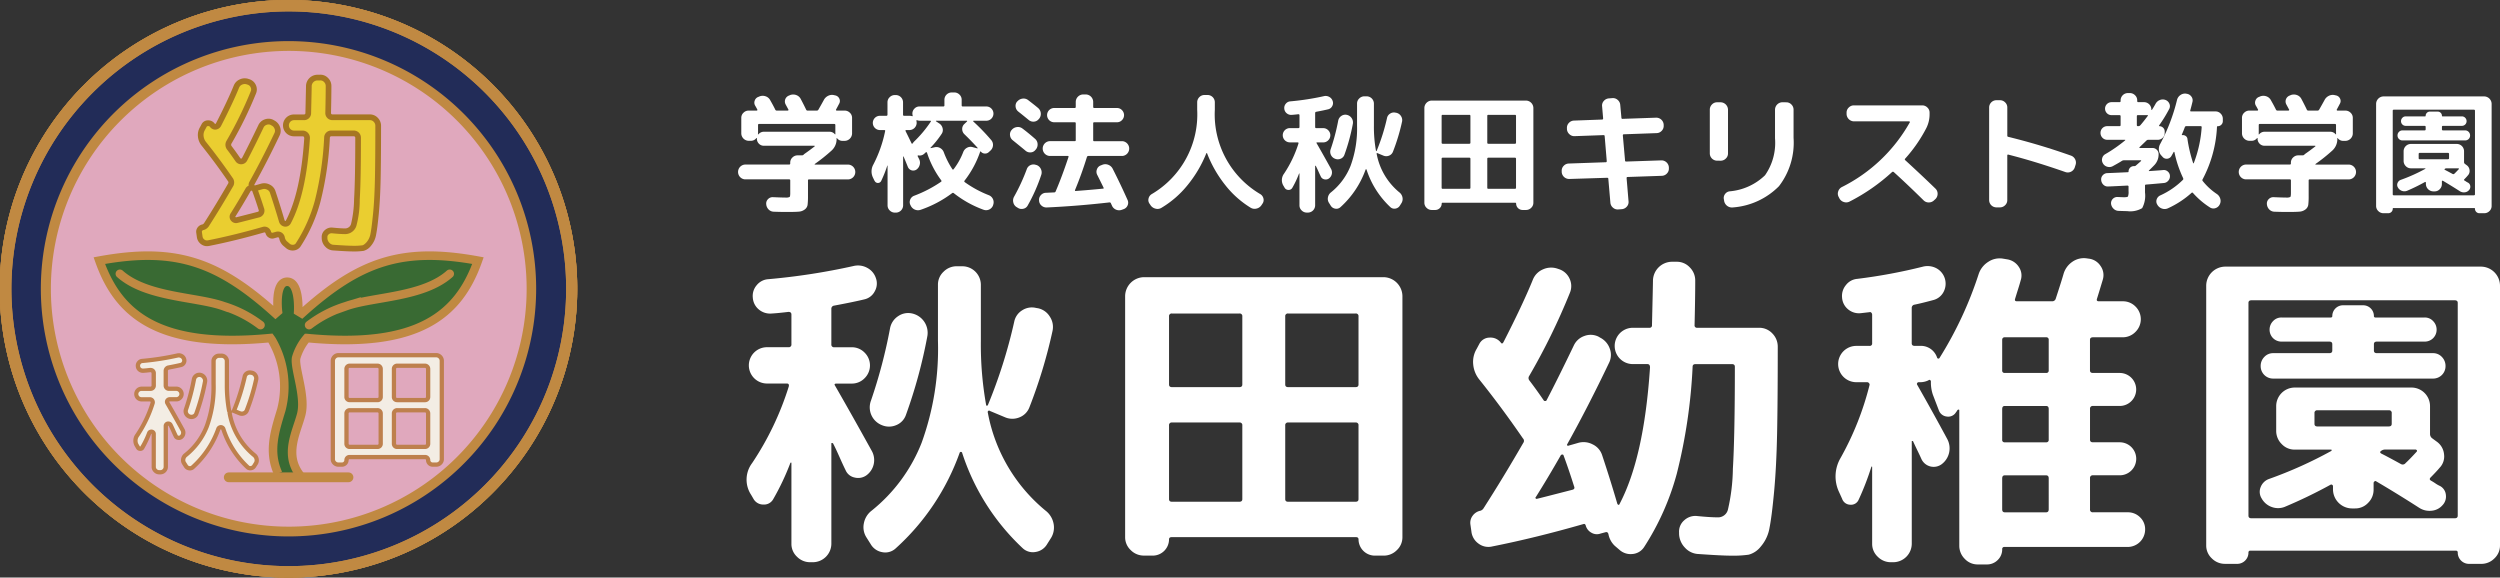
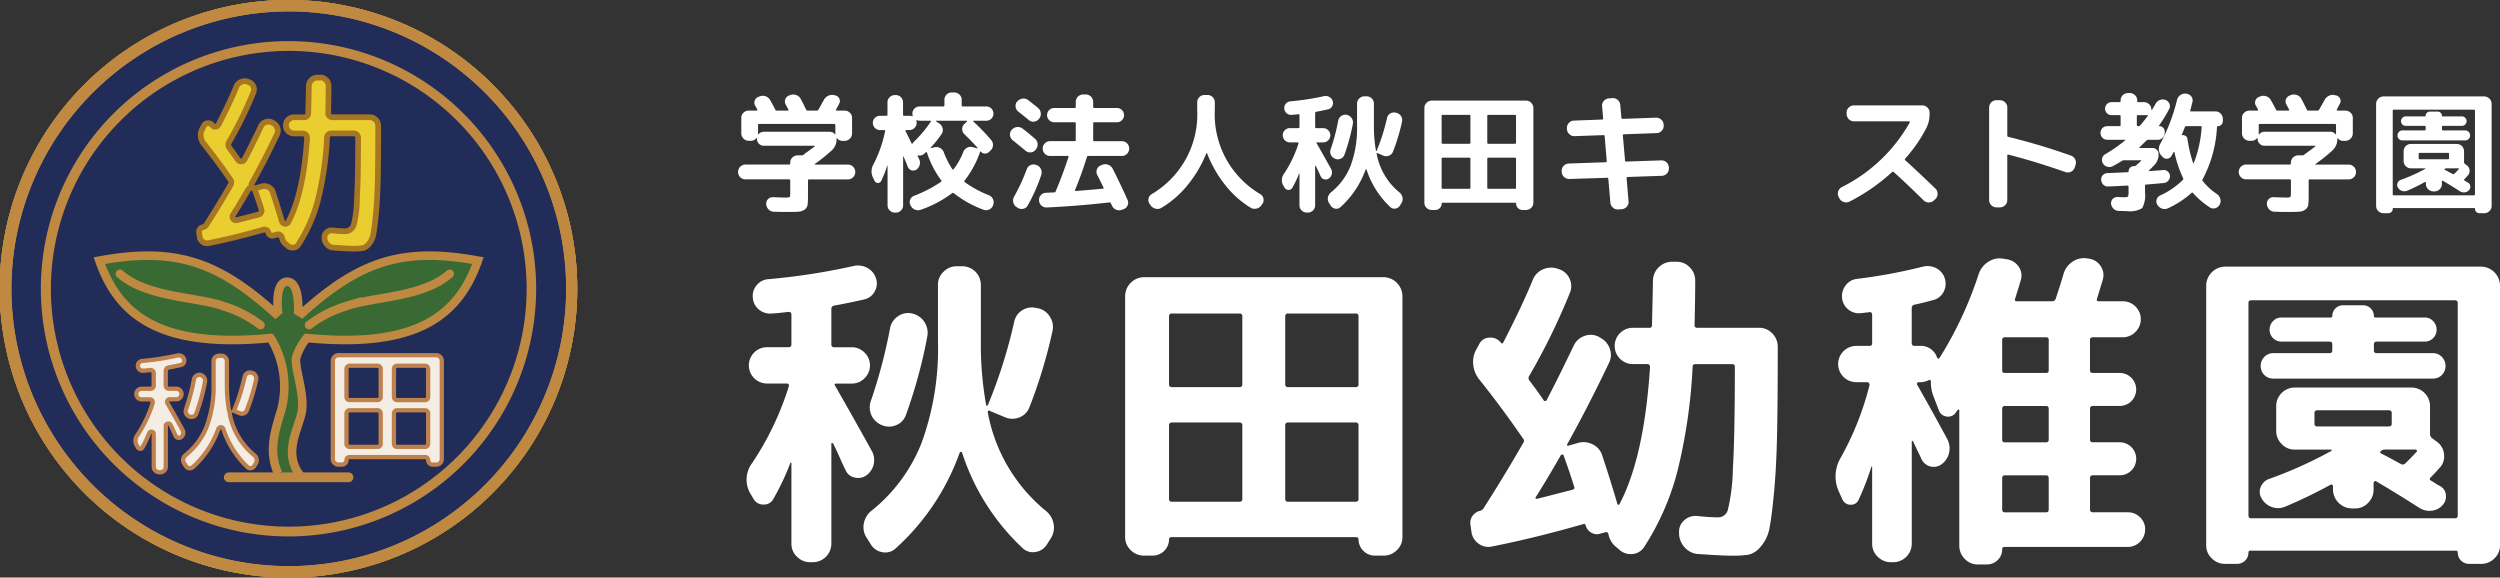
<svg xmlns="http://www.w3.org/2000/svg" width="303" height="70" viewBox="0 0 303 70">
  <rect x="0" y="0" width="303" height="70" fill="#333333" stroke="none" />
  <title>logo_white</title>
  <g id="8c3daedf-769e-4881-9dac-04d84fc0926d" data-name="レイヤー 2">
    <g id="e8b855b7-47bf-4979-8624-8de353b2bd00" data-name="PC">
      <g id="314fe3f4-939c-42b1-8140-dcf296f8697b" data-name="フッター">
        <path d="M91.316,60.452l-.28-.48a3.333,3.333,0,0,1,.12-3.843A35.959,35.959,0,0,0,95.6,46.842q.08-.36-.24-.36h-2.4a2.2,2.2,0,1,1,0-4.4h2.6a.318.318,0,0,0,.36-.36v-3.6q0-.321-.36-.32-1.321.16-2.08.2a2.122,2.122,0,0,1-1.52-.5,2.02,2.02,0,0,1-.72-1.421,1.988,1.988,0,0,1,.46-1.5,1.959,1.959,0,0,1,1.38-.74,79.071,79.071,0,0,0,10.362-1.6,2.314,2.314,0,0,1,1.66.22,2.16,2.16,0,0,1,1.06,1.261,1.891,1.891,0,0,1-.14,1.581,1.868,1.868,0,0,1-1.261.98q-1.32.321-3.681.761a.378.378,0,0,0-.32.4v4.283a.318.318,0,0,0,.36.36h2.12a2.145,2.145,0,0,1,1.54.64,2.176,2.176,0,0,1,0,3.123,2.143,2.143,0,0,1-1.54.64H101.4q-.36,0-.2.24,1.96,3.4,4.441,7.886a2.284,2.284,0,0,1-.64,3,1.718,1.718,0,0,1-1.42.26,1.512,1.512,0,0,1-1.1-.9q-.28-.56-.76-1.641t-.76-1.6a.165.165,0,0,0-.12-.04c-.054,0-.08.014-.08.04V65.9a2.253,2.253,0,0,1-2.241,2.241H98.2a2.221,2.221,0,0,1-1.6-.66,2.126,2.126,0,0,1-.68-1.581V56.089q-.04-.039-.12,0a30.036,30.036,0,0,1-2.08,4.4,1.263,1.263,0,0,1-1.2.661A1.345,1.345,0,0,1,91.316,60.452ZM119.962,49.8a.121.121,0,0,0-.18,0,.168.168,0,0,0-.06.2,20.092,20.092,0,0,0,7,11.889,2.6,2.6,0,0,1,.96,1.521,2.409,2.409,0,0,1-.28,1.761l-.48.761a1.947,1.947,0,0,1-1.381.961,1.8,1.8,0,0,1-1.58-.44A27.37,27.37,0,0,1,116.6,54.848a.163.163,0,0,0-.28,0,28.475,28.475,0,0,1-7.8,11.649,1.85,1.85,0,0,1-1.621.42,2.009,2.009,0,0,1-1.38-.98l-.48-.761a2.292,2.292,0,0,1-.34-1.741,2.507,2.507,0,0,1,.94-1.541,19.829,19.829,0,0,0,6.061-8.227,33.4,33.4,0,0,0,1.98-12.349V34.513a2.124,2.124,0,0,1,.68-1.581,2.22,2.22,0,0,1,1.6-.661h.68a2.254,2.254,0,0,1,2.24,2.242v6.805a41.459,41.459,0,0,0,.64,7.766.071.071,0,0,0,.08.08.163.163,0,0,0,.12-.04A61.74,61.74,0,0,0,122.923,39a2.1,2.1,0,0,1,.98-1.4,2.147,2.147,0,0,1,1.66-.28l.24.04a2.207,2.207,0,0,1,1.44,1.021,2.25,2.25,0,0,1,.32,1.741,60.734,60.734,0,0,1-2.8,9.247,2.117,2.117,0,0,1-1.221,1.221,2.251,2.251,0,0,1-1.74-.02ZM108.62,51.526a2.2,2.2,0,0,1-1.741,0,2.316,2.316,0,0,1-1.32-2.962,62.151,62.151,0,0,0,2.321-8.807,2.245,2.245,0,0,1,.98-1.441,2.133,2.133,0,0,1,1.7-.32,2.4,2.4,0,0,1,1.84,2.722,60.511,60.511,0,0,1-2.6,9.567A2.051,2.051,0,0,1,108.62,51.526Z" fill="#fff" />
        <path d="M138.646,67.337a2.221,2.221,0,0,1-1.6-.661,2.125,2.125,0,0,1-.68-1.581V35.874a2.324,2.324,0,0,1,2.281-2.281h29.046a2.324,2.324,0,0,1,2.281,2.281V65.1a2.127,2.127,0,0,1-.68,1.581,2.222,2.222,0,0,1-1.6.661h-1.08a1.981,1.981,0,0,1-1.96-1.961q0-.281-.32-.28H142.007q-.321,0-.32.28a1.982,1.982,0,0,1-1.96,1.961Zm3.041-28.981V46.6c0,.214.12.32.36.32h8.162c.24,0,.36-.106.36-.32V38.356a.318.318,0,0,0-.36-.36h-8.162A.318.318,0,0,0,141.687,38.356Zm0,13.21v8.926q0,.321.36.32h8.162q.36,0,.36-.32V51.566a.318.318,0,0,0-.36-.36h-8.162A.318.318,0,0,0,141.687,51.566Zm14.083-13.21V46.6c0,.214.12.32.36.32h8.162c.24,0,.36-.106.36-.32V38.356a.318.318,0,0,0-.36-.36H156.13A.318.318,0,0,0,155.77,38.356Zm0,13.21v8.926q0,.321.36.32h8.162q.36,0,.36-.32V51.566a.318.318,0,0,0-.36-.36H156.13A.318.318,0,0,0,155.77,51.566Z" fill="#fff" />
        <path d="M178.334,64.415l-.12-.84a1.421,1.421,0,0,1,.28-1.081,1.536,1.536,0,0,1,.96-.6.727.727,0,0,0,.32-.24q2.44-3.8,4.841-7.966a.416.416,0,0,0-.04-.561Q182.014,49.4,179.294,46a3.383,3.383,0,0,1-.74-1.821,3.058,3.058,0,0,1,.42-1.9l.32-.6a1.408,1.408,0,0,1,1.24-.761,1.567,1.567,0,0,1,1.361.6q.159.24.32-.04,2.32-4.523,3.561-7.565A2.265,2.265,0,0,1,187,32.652a2.385,2.385,0,0,1,1.74-.1l.24.08a2.128,2.128,0,0,1,1.261,1.161,2.1,2.1,0,0,1,.02,1.721,78.364,78.364,0,0,1-4.921,10.048.458.458,0,0,0,0,.521q.8,1.042,1.76,2.441c.026.054.086.08.18.08a.17.17,0,0,0,.18-.12q1.4-2.681,3.28-6.6a2.2,2.2,0,0,1,1.281-1.161,2.149,2.149,0,0,1,1.72.08l.2.12a2.356,2.356,0,0,1,1.16,1.321,2.149,2.149,0,0,1-.08,1.721q-2.52,5.284-5.081,9.888a.11.11,0,0,0,.02.14.111.111,0,0,0,.14.021l1.12-.32a2.357,2.357,0,0,1,1.8.16,2.181,2.181,0,0,1,1.161,1.321q1,3,1.84,5.884a.256.256,0,0,0,.12.12.079.079,0,0,0,.12-.04q3-5.644,3.721-16.612,0-.4-.32-.4H197.9a2.2,2.2,0,0,1,0-4.4h2a.283.283,0,0,0,.32-.32q.12-5.043.12-5.4a2.324,2.324,0,0,1,2.281-2.282h.6a2.128,2.128,0,0,1,1.581.681,2.227,2.227,0,0,1,.66,1.6q0,2.041-.08,5.4a.283.283,0,0,0,.32.32h7.481a2.173,2.173,0,0,1,1.621.681,2.274,2.274,0,0,1,.66,1.642q0,6.485-.08,10.487t-.36,7.025q-.28,3.023-.56,4.423a4.648,4.648,0,0,1-1.06,2.262,2.785,2.785,0,0,1-1.46.981,13.087,13.087,0,0,1-2.08.12q-1.2,0-4-.2a2.314,2.314,0,0,1-1.64-.76,2.532,2.532,0,0,1-.72-1.682v-.16a1.8,1.8,0,0,1,.62-1.481,1.992,1.992,0,0,1,1.58-.52q1.561.16,2.561.16a1.227,1.227,0,0,0,1.16-.941,23.117,23.117,0,0,0,.6-4.944q.24-4,.24-12.369c0-.213-.12-.32-.36-.32h-4.4c-.24,0-.36.107-.36.32a65.316,65.316,0,0,1-1.92,12.97,31.394,31.394,0,0,1-3.961,8.887,1.848,1.848,0,0,1-1.42.84,2.025,2.025,0,0,1-1.58-.52l-.56-.48a2.607,2.607,0,0,1-.76-1.4q-.081-.321-.36-.24l-.6.16a1.283,1.283,0,0,1-1.1-.1,1.4,1.4,0,0,1-.7-.9q-.081-.2-.24-.16-5.842,1.681-11.082,2.722a1.984,1.984,0,0,1-1.66-.34A2.067,2.067,0,0,1,178.334,64.415Zm7.8-4.163a.1.1,0,0,0,0,.16.129.129,0,0,0,.16.04q.359-.079,4.24-1.081.4-.08.24-.44-.6-1.921-1.28-3.763a.144.144,0,0,0-.14-.08.249.249,0,0,0-.18.08Q187.576,57.971,186.136,60.252Z" fill="#fff" />
        <path d="M223.264,60.452l-.4-.88a4.423,4.423,0,0,1,.2-4.043,35.862,35.862,0,0,0,3.521-8.847.242.242,0,0,0-.06-.24.286.286,0,0,0-.22-.12h-1.321a2.2,2.2,0,1,1,0-4.4h1.6a.283.283,0,0,0,.32-.32V38.156a.356.356,0,0,0-.1-.261.2.2,0,0,0-.22-.06c-.214.026-.56.066-1.04.12A2.045,2.045,0,0,1,224,37.5a1.992,1.992,0,0,1-.74-1.421,2.052,2.052,0,0,1,.46-1.521,1.936,1.936,0,0,1,1.38-.76,65.042,65.042,0,0,0,7.962-1.481,2.291,2.291,0,0,1,1.6.18,2.125,2.125,0,0,1,.92,2.842,1.939,1.939,0,0,1-1.24,1.021q-1.321.36-2.281.561a.392.392,0,0,0-.36.4V41.6q0,.321.36.32h.64a2.066,2.066,0,0,1,2.08,1.441.177.177,0,0,0,.12.1.165.165,0,0,0,.16-.061,45.666,45.666,0,0,0,4.761-10.207,2.785,2.785,0,0,1,1.16-1.461,2.476,2.476,0,0,1,1.8-.381l.48.08a2.052,2.052,0,0,1,1.421.921,1.839,1.839,0,0,1,.22,1.642q-.081.321-.32,1.081t-.36,1.161q-.081.281.24.28h4.241a.439.439,0,0,0,.44-.28q.72-2.2.96-3.042a2.673,2.673,0,0,1,1.06-1.461,2.429,2.429,0,0,1,1.741-.421l.28.04a1.958,1.958,0,0,1,1.4.881,1.9,1.9,0,0,1,.28,1.642q-.48,1.6-.72,2.361-.081.281.24.28h2.88a2.125,2.125,0,0,1,1.561.641,2.152,2.152,0,0,1-.02,3.082,2.143,2.143,0,0,1-1.541.641h-3.6q-.36,0-.36.32v3.683q0,.321.36.32h3.241a2,2,0,1,1,0,4H253.67a.318.318,0,0,0-.36.36v3.723q0,.321.36.32h3.241a2,2,0,1,1,0,4H253.67a.318.318,0,0,0-.36.36v3.763a.318.318,0,0,0,.36.36h4.2a2.078,2.078,0,0,1,1.5.6,1.979,1.979,0,0,1,.62,1.48,2.118,2.118,0,0,1-2.12,2.122H242.947a.247.247,0,0,0-.28.28,1.775,1.775,0,0,1-.54,1.3,1.82,1.82,0,0,1-1.341.54h-1.08a2.124,2.124,0,0,1-1.58-.68,2.226,2.226,0,0,1-.66-1.6V49.725a.071.071,0,0,0-.08-.08.163.163,0,0,0-.12.04.8.8,0,0,0-.1.14.762.762,0,0,1-.1.141,1.089,1.089,0,0,1-1.1.521,1.143,1.143,0,0,1-.98-.761l-.72-1.882a4.6,4.6,0,0,1-.24-1.6.2.2,0,0,0-.1-.181.133.133,0,0,0-.18.021,2.293,2.293,0,0,1-1.04.24h-.16a.2.2,0,0,0-.18.1.179.179,0,0,0-.02.18q1.96,3.443,3.681,6.645a2.4,2.4,0,0,1-.68,3,1.631,1.631,0,0,1-2.481-.64q-.16-.36-.5-1.061t-.5-1.061a.137.137,0,0,0-.1-.04c-.04,0-.06.014-.06.04V65.9a2.254,2.254,0,0,1-2.241,2.241h-.28a2.22,2.22,0,0,1-1.6-.66,2.126,2.126,0,0,1-.68-1.581V56.569a.112.112,0,0,1-.08-.04,32.735,32.735,0,0,1-1.56,4.043,1,1,0,0,1-1.02.6A1.062,1.062,0,0,1,223.264,60.452Zm19.4-19.254v3.683a.282.282,0,0,0,.32.32h5a.283.283,0,0,0,.32-.32V41.2a.283.283,0,0,0-.32-.32h-5A.283.283,0,0,0,242.668,41.2Zm0,8.366v3.723a.282.282,0,0,0,.32.32h5a.283.283,0,0,0,.32-.32V49.564q0-.36-.32-.36h-5C242.774,49.2,242.668,49.324,242.668,49.564Zm0,8.406v3.763c0,.24.106.36.32.36h5q.32,0,.32-.36V57.971q0-.36-.32-.36h-5C242.774,57.61,242.668,57.73,242.668,57.971Z" fill="#fff" />
        <path d="M269.673,68.338a2.219,2.219,0,0,1-1.6-.66,2.126,2.126,0,0,1-.68-1.581v-31.5a2.325,2.325,0,0,1,2.281-2.282h31.046A2.325,2.325,0,0,1,303,34.593V66.1a2.128,2.128,0,0,1-.68,1.581,2.223,2.223,0,0,1-1.6.66h-1.481a1.366,1.366,0,0,1-1.36-1.36.212.212,0,0,0-.24-.24H272.753a.212.212,0,0,0-.24.24,1.365,1.365,0,0,1-1.36,1.36Zm2.84-31.623V62.494q0,.321.36.32h24.645q.36,0,.36-.32V36.715q0-.32-.36-.32H272.873Q272.513,36.395,272.513,36.715Zm4.441,24.7a2.206,2.206,0,0,1-1.6.04,2.254,2.254,0,0,1-1.24-1.041,1.5,1.5,0,0,1-.12-1.381,1.686,1.686,0,0,1,1-.98,51.064,51.064,0,0,0,7.562-3.4.14.14,0,0,0,.04-.1c0-.04-.027-.06-.08-.06h-4.4a2.123,2.123,0,0,1-1.581-.681,2.226,2.226,0,0,1-.66-1.6v-3a2.254,2.254,0,0,1,2.241-2.242h14.163a2.255,2.255,0,0,1,2.241,2.242v3.362a.649.649,0,0,0,.28.561l.6.44a2.106,2.106,0,0,1,.82,1.5,1.96,1.96,0,0,1-.54,1.621q-.16.2-.52.581t-.56.581q-.24.24.04.4a5.884,5.884,0,0,1,.52.32,3.367,3.367,0,0,0,.56.32,1.351,1.351,0,0,1,.72,1.081,1.5,1.5,0,0,1-.4,1.241,1.959,1.959,0,0,1-1.34.681,2.273,2.273,0,0,1-1.5-.36q-2.681-1.721-5.2-3.2c-.054-.054-.12-.054-.2,0a.236.236,0,0,0-.12.2v.8a2.222,2.222,0,0,1-.66,1.6,2.122,2.122,0,0,1-1.58.681h-.4a2.325,2.325,0,0,1-2.281-2.282v-.4a.2.2,0,0,0-.1-.18.18.18,0,0,0-.18-.02A58.715,58.715,0,0,1,276.954,61.413Zm-1.44-15.531a1.5,1.5,0,0,1-1.52-1.521,1.536,1.536,0,0,1,.44-1.1,1.437,1.437,0,0,1,1.08-.46h6.8c.24,0,.36-.106.36-.32v-.76q0-.32-.36-.32h-5.8a1.435,1.435,0,0,1-1.44-1.441,1.457,1.457,0,0,1,.42-1.041,1.358,1.358,0,0,1,1.02-.44h5.962a.176.176,0,0,0,.2-.2A1.3,1.3,0,0,1,283.956,37h2.481a1.3,1.3,0,0,1,1.28,1.281.176.176,0,0,0,.2.2h5.961a1.358,1.358,0,0,1,1.02.44,1.459,1.459,0,0,1,.42,1.041,1.434,1.434,0,0,1-1.44,1.441h-5.8q-.36,0-.36.32v.76c0,.214.12.32.36.32h6.8a1.438,1.438,0,0,1,1.08.46,1.538,1.538,0,0,1,.44,1.1,1.5,1.5,0,0,1-1.52,1.521Zm5.361,5.8h8.642c.24,0,.36-.106.36-.32V50.085a.318.318,0,0,0-.36-.36h-8.642a.318.318,0,0,0-.36.36v1.281C280.515,51.58,280.635,51.686,280.875,51.686Zm11.923,2.8h-3.681a.806.806,0,0,0-.52.16c-.16.106-.16.214,0,.32q.8.4,2.4,1.281a.432.432,0,0,0,.56-.12q.48-.439,1.36-1.4Q293,54.569,292.8,54.488Z" fill="#fff" />
        <path d="M90.274,21.738a.9.9,0,0,1,0-1.793h5.359c.094,0,.142-.042.142-.126v-.11a.836.836,0,0,1,.267-.621.872.872,0,0,1,.629-.259h.487a.3.3,0,0,0,.22-.063l.094-.094q.613-.425,1.258-.928a.032.032,0,0,0,.016-.048.051.051,0,0,0-.047-.031H92.584a.809.809,0,0,1-.605-.251.829.829,0,0,1-.244-.6v-.047a.037.037,0,0,0-.063-.031.821.821,0,0,1-.692.33h-.236a.913.913,0,0,1-.9-.9V14.284a.833.833,0,0,1,.267-.621.873.873,0,0,1,.629-.26h.975a.077.077,0,0,0,.071-.039.072.072,0,0,0,.008-.071c-.084-.167-.173-.331-.267-.488a.7.7,0,0,1-.047-.629.707.707,0,0,1,.456-.44l.141-.062a1.07,1.07,0,0,1,.723,0,.973.973,0,0,1,.55.472q.346.6.6,1.116a.2.2,0,0,0,.188.142h1.336a.093.093,0,0,0,.079-.047.057.057,0,0,0,0-.079l-.33-.613a.76.76,0,0,1,.408-1.085l.142-.062a1.068,1.068,0,0,1,.723,0,.976.976,0,0,1,.55.472q.392.739.66,1.305a.185.185,0,0,0,.189.11h1.116a.223.223,0,0,0,.188-.126q.314-.549.644-1.147a1.129,1.129,0,0,1,.527-.519,1.039,1.039,0,0,1,.731-.079l.142.031a.691.691,0,0,1,.479.377.653.653,0,0,1-.008.613l-.377.708a.074.074,0,0,0-.008.087.076.076,0,0,0,.071.055h.975a.874.874,0,0,1,.629.26.835.835,0,0,1,.267.621v1.887a.913.913,0,0,1-.9.9h-.236a.82.82,0,0,1-.692-.33c-.021-.01-.042,0-.063.031a.115.115,0,0,0,.016.047,1.865,1.865,0,0,1-.613,1.431,21.158,21.158,0,0,1-2.028,1.62c-.021.021-.026.04-.016.055a.052.052,0,0,0,.047.023h4.055a.9.9,0,0,1,0,1.793H98.054a.111.111,0,0,0-.126.126v1.871a8.746,8.746,0,0,1-.047,1.077.854.854,0,0,1-.338.566,1.321,1.321,0,0,1-.707.267q-.417.039-1.344.04t-1.713-.031a.9.9,0,0,1-.629-.275,1.008,1.008,0,0,1-.283-.637.736.736,0,0,1,.22-.614.764.764,0,0,1,.6-.236q1.053.047,1.493.047a1.05,1.05,0,0,0,.519-.07q.078-.071.079-.464V21.864c0-.084-.047-.126-.142-.126Zm2.31-5.771h7.953a.833.833,0,0,1,.66.314c.021.011.042,0,.063-.031a.127.127,0,0,0-.008-.04.125.125,0,0,1-.008-.04V15.165c0-.095-.042-.142-.126-.142H92c-.084,0-.125.047-.125.142v1.006a.14.14,0,0,1-.008.04.127.127,0,0,0-.008.04c0,.011.008.021.023.031s.029.011.039,0A.834.834,0,0,1,92.584,15.967Z" fill="#fff" />
        <path d="M105.991,21.911l-.189-.393a1.7,1.7,0,0,1,.047-1.573,15.421,15.421,0,0,0,1.43-4.057q.031-.125-.11-.125h-.518a.865.865,0,0,1,0-1.73h.786c.084,0,.126-.047.126-.142V12.4a.836.836,0,0,1,.267-.621.871.871,0,0,1,.629-.259h.11a.885.885,0,0,1,.88.88v1.494a.125.125,0,0,0,.142.142h.645a1,1,0,0,1,.314.047.04.04,0,0,0,.055-.016.057.057,0,0,0,.008-.063,1.277,1.277,0,0,1-.032-.236.843.843,0,0,1,.252-.605.82.82,0,0,1,.613-.259h2.876a.125.125,0,0,0,.142-.142v-.676a.886.886,0,0,1,.88-.88h.314a.871.871,0,0,1,.629.259.836.836,0,0,1,.267.621v.676c0,.094.041.142.125.142h2.892a.865.865,0,0,1,0,1.729H118c-.021,0-.037.014-.047.04s-.005.044.016.055a25.773,25.773,0,0,1,2.169,2.249.886.886,0,0,1,.212.645.928.928,0,0,1-.306.629l-.189.173a.658.658,0,0,1-.5.188.644.644,0,0,1-.472-.235c-.042-.042-.073-.032-.094.031A12.016,12.016,0,0,1,116.9,21.9c-.052.063-.037.126.047.188a13.141,13.141,0,0,0,2.908,1.573.918.918,0,0,1,.519,1.164l-.016.063a.9.9,0,0,1-1.147.535,12.96,12.96,0,0,1-3.615-2.013.152.152,0,0,0-.2,0,13.738,13.738,0,0,1-3.8,2.013.979.979,0,0,1-1.226-.519l-.031-.063a.767.767,0,0,1-.016-.66.808.808,0,0,1,.471-.456,15.048,15.048,0,0,0,3.269-1.7q.094-.063,0-.189a11.587,11.587,0,0,1-1.713-3.333.081.081,0,0,0-.071-.056.1.1,0,0,0-.086.024,2.142,2.142,0,0,1-.188.173.8.8,0,0,1-.707.189q-.032-.016-.063.023a.063.063,0,0,0-.016.071l.188.377a.958.958,0,0,1,.055.692.988.988,0,0,1-.4.566.7.7,0,0,1-1.021-.314q-.346-.849-.519-1.258c-.01-.021-.023-.032-.039-.032s-.024.011-.024.032v5.9a.884.884,0,0,1-.88.88h-.11a.872.872,0,0,1-.629-.259.837.837,0,0,1-.267-.622V20.071l-.016-.016-.016.016a15.177,15.177,0,0,1-.739,1.855.439.439,0,0,1-.8-.016Zm3.835-6.148a.077.077,0,0,0-.071.039.071.071,0,0,0-.008.07q.236.472.739,1.51a.068.068,0,0,0,.047.04.065.065,0,0,0,.062-.023c.053-.073.11-.147.173-.22a14.424,14.424,0,0,0,2.043-2.437.053.053,0,0,0,.008-.071.079.079,0,0,0-.071-.04h-1.3a1,1,0,0,1-.3-.062.063.063,0,0,0-.079.078,1.4,1.4,0,0,1,.031.252.887.887,0,0,1-.864.865Zm3.647-1.133a.037.037,0,0,0-.039.032.038.038,0,0,0,.023.047l.377.251a.936.936,0,0,1,.408.574.83.83,0,0,1-.11.685,11.626,11.626,0,0,1-1.352,1.683c-.01.01-.01.023,0,.039s.026.019.047.008l.424-.094a.913.913,0,0,1,.692.086.956.956,0,0,1,.456.542,10,10,0,0,0,1.022,2.013c.041.073.094.078.157.016a8.314,8.314,0,0,0,1.163-2.076.989.989,0,0,1,.471-.534.884.884,0,0,1,.692-.063l.534.142a.03.03,0,0,0,.047-.016q.015-.031,0-.047-.77-.85-1.6-1.651a.86.86,0,0,1-.267-.629.811.811,0,0,1,.267-.613l.314-.3c.021-.011.026-.029.016-.055s-.026-.04-.047-.04Z" fill="#fff" />
        <path d="M122.747,17a.856.856,0,0,1-.33-.59.817.817,0,0,1,.189-.652l.016-.016a.949.949,0,0,1,.613-.338.883.883,0,0,1,.676.166q.66.487,1.54,1.258a.877.877,0,0,1,.306.621.946.946,0,0,1-.212.668l-.047.047a.769.769,0,0,1-.582.307.832.832,0,0,1-.629-.212Q123.957,17.98,122.747,17Zm2.829,2.988.063.016a.915.915,0,0,1,.519.488.936.936,0,0,1,.047.691,20.653,20.653,0,0,1-1.65,3.728.771.771,0,0,1-.543.393.827.827,0,0,1-.668-.125l-.157-.094a.889.889,0,0,1-.377-.566.939.939,0,0,1,.094-.676,23.622,23.622,0,0,0,1.54-3.334.837.837,0,0,1,.456-.5A.868.868,0,0,1,125.576,19.993Zm-2.153-6.463a.848.848,0,0,1-.33-.582.805.805,0,0,1,.189-.645l.031-.016a.968.968,0,0,1,.621-.33.893.893,0,0,1,.668.173q.9.691,1.226.975a.907.907,0,0,1,.314.621.919.919,0,0,1-.2.669l-.047.047a.812.812,0,0,1-.59.307.87.87,0,0,1-.636-.212Q123.831,13.844,123.423,13.529Zm12.621,3.585a.9.9,0,0,1,0,1.792H131.91a.173.173,0,0,0-.173.126q-.66,2.123-1.446,4.01c-.021.074.005.11.079.11q1.713-.125,3.3-.283c.095,0,.121-.042.079-.125q-.126-.267-.77-1.557a.8.8,0,0,1-.031-.66.755.755,0,0,1,.456-.472l.2-.079a.944.944,0,0,1,.715,0,.976.976,0,0,1,.542.488q.959,1.887,1.792,3.758a.787.787,0,0,1,.016.668.807.807,0,0,1-.488.464l-.22.078a.927.927,0,0,1-.692-.016.916.916,0,0,1-.5-.487,1.286,1.286,0,0,0-.063-.142,1.234,1.234,0,0,1-.063-.142.163.163,0,0,0-.173-.11q-3.851.441-7.592.613a.891.891,0,0,1-.652-.228.843.843,0,0,1-.291-.621.814.814,0,0,1,.212-.637.825.825,0,0,1,.605-.291l1.021-.048a.172.172,0,0,0,.173-.125q.77-1.792,1.556-4.167c.02-.084-.005-.126-.079-.126h-2.232a.9.9,0,0,1,0-1.792h3.065a.111.111,0,0,0,.125-.125V14.944a.111.111,0,0,0-.125-.125h-2.484a.865.865,0,0,1,0-1.73h2.484c.083,0,.125-.047.125-.142v-.6a.914.914,0,0,1,.9-.9h.314a.914.914,0,0,1,.9.9v.6c0,.095.041.142.126.142h2.75a.823.823,0,0,1,.613.26.855.855,0,0,1,0,1.211.823.823,0,0,1-.613.259h-2.75a.111.111,0,0,0-.126.125v2.045a.111.111,0,0,0,.126.125Z" fill="#fff" />
        <path d="M139.454,24.883l-.126-.189a.745.745,0,0,1-.125-.629.823.823,0,0,1,.377-.534A11.205,11.205,0,0,0,145.1,13.293v-.9a.886.886,0,0,1,.88-.88h.377a.885.885,0,0,1,.88.88v.9a11.206,11.206,0,0,0,5.517,10.238.825.825,0,0,1,.377.534.746.746,0,0,1-.126.629l-.125.189a.974.974,0,0,1-.605.4.925.925,0,0,1-.715-.118,11.636,11.636,0,0,1-3.08-2.76,14.592,14.592,0,0,1-2.185-3.829.039.039,0,0,0-.047-.023.07.07,0,0,0-.047.039,14.7,14.7,0,0,1-2.256,3.83,11.884,11.884,0,0,1-3.167,2.76.9.9,0,0,1-.715.11A1,1,0,0,1,139.454,24.883Z" fill="#fff" />
        <path d="M155.69,22.745l-.11-.189a1.31,1.31,0,0,1,.047-1.51,14.117,14.117,0,0,0,1.745-3.648q.031-.141-.094-.142h-.943a.865.865,0,1,1,0-1.73h1.021a.125.125,0,0,0,.142-.142V13.97c0-.084-.047-.126-.142-.126q-.518.063-.817.079a.833.833,0,0,1-.6-.2.8.8,0,0,1-.283-.558.778.778,0,0,1,.181-.589.769.769,0,0,1,.542-.291,31.138,31.138,0,0,0,4.071-.629.906.906,0,0,1,.652.086.85.85,0,0,1,.417.5.742.742,0,0,1-.055.621.734.734,0,0,1-.495.385q-.519.126-1.446.3a.149.149,0,0,0-.126.157v1.683a.125.125,0,0,0,.142.142h.833a.842.842,0,0,1,.605.252.855.855,0,0,1,0,1.227.842.842,0,0,1-.605.251h-.723c-.094,0-.121.032-.079.094q.77,1.337,1.745,3.1a.9.9,0,0,1-.251,1.179.676.676,0,0,1-.558.1.594.594,0,0,1-.432-.354q-.111-.22-.3-.645t-.3-.629a.066.066,0,0,0-.047-.016c-.021,0-.031.005-.031.016v4.781a.884.884,0,0,1-.88.88h-.125a.874.874,0,0,1-.629-.259.837.837,0,0,1-.267-.622V21.03c-.011-.01-.026-.01-.047,0a11.823,11.823,0,0,1-.817,1.73.5.5,0,0,1-.472.259A.529.529,0,0,1,155.69,22.745Zm11.254-4.183a.048.048,0,0,0-.071,0,.066.066,0,0,0-.023.079,7.892,7.892,0,0,0,2.75,4.67,1.019,1.019,0,0,1,.377.6.95.95,0,0,1-.11.692l-.189.3a.765.765,0,0,1-.542.377.706.706,0,0,1-.621-.173,10.749,10.749,0,0,1-2.892-4.561.058.058,0,0,0-.055-.031.057.057,0,0,0-.055.031,11.178,11.178,0,0,1-3.065,4.576.726.726,0,0,1-.636.165.788.788,0,0,1-.542-.385l-.189-.3a.9.9,0,0,1-.134-.685.987.987,0,0,1,.369-.605,7.787,7.787,0,0,0,2.381-3.231,13.122,13.122,0,0,0,.778-4.852V12.554a.836.836,0,0,1,.267-.621.871.871,0,0,1,.629-.259h.267a.886.886,0,0,1,.88.88v2.673a16.275,16.275,0,0,0,.251,3.051.028.028,0,0,0,.031.032.064.064,0,0,0,.047-.016,24.2,24.2,0,0,0,1.257-3.979.826.826,0,0,1,.385-.55.844.844,0,0,1,.652-.11l.094.016a.87.87,0,0,1,.566.4.884.884,0,0,1,.125.684,23.835,23.835,0,0,1-1.1,3.633.831.831,0,0,1-.479.479.884.884,0,0,1-.684-.008Zm-4.456.676a.862.862,0,0,1-.684,0,.892.892,0,0,1-.5-.472.9.9,0,0,1-.023-.692,24.436,24.436,0,0,0,.912-3.46.879.879,0,0,1,.385-.566.838.838,0,0,1,.668-.126.944.944,0,0,1,.723,1.069,23.739,23.739,0,0,1-1.021,3.758A.805.805,0,0,1,162.488,19.238Z" fill="#fff" />
        <path d="M173.53,25.449a.871.871,0,0,1-.629-.259.836.836,0,0,1-.267-.621V13.089a.913.913,0,0,1,.9-.9h11.411a.913.913,0,0,1,.9.9v11.48a.837.837,0,0,1-.267.621.873.873,0,0,1-.629.259h-.424a.778.778,0,0,1-.77-.771q0-.11-.126-.11h-8.77q-.126,0-.126.11a.778.778,0,0,1-.77.771Zm1.195-11.385V17.3c0,.084.047.125.142.125h3.206c.094,0,.142-.042.142-.125v-3.24a.125.125,0,0,0-.142-.142h-3.206A.125.125,0,0,0,174.724,14.064Zm0,5.189v3.507c0,.084.047.125.142.125h3.206c.094,0,.142-.042.142-.125V19.253a.125.125,0,0,0-.142-.141h-3.206A.125.125,0,0,0,174.724,19.253Zm5.533-5.189V17.3c0,.084.047.125.142.125H183.6c.094,0,.142-.042.142-.125v-3.24a.125.125,0,0,0-.142-.142H180.4A.125.125,0,0,0,180.257,14.064Zm0,5.189v3.507c0,.084.047.125.142.125H183.6c.094,0,.142-.042.142-.125V19.253a.125.125,0,0,0-.142-.141H180.4A.125.125,0,0,0,180.257,19.253Z" fill="#fff" />
        <path d="M190.206,21.691a.9.9,0,0,1-.927-.849v-.11a.831.831,0,0,1,.236-.629.867.867,0,0,1,.613-.283l4.5-.157c.073,0,.11-.047.11-.142l-.252-3.019c0-.083-.047-.125-.141-.125l-3.505.125a.843.843,0,0,1-.636-.244.878.878,0,0,1-.291-.621v-.11a.834.834,0,0,1,.236-.629.866.866,0,0,1,.613-.283l3.411-.126c.084,0,.126-.047.126-.142l-.126-1.478a.818.818,0,0,1,.212-.637.885.885,0,0,1,.605-.307l.425-.032a.84.84,0,0,1,.644.213.871.871,0,0,1,.314.6l.142,1.557a.125.125,0,0,0,.142.142l4.055-.142a.9.9,0,0,1,.927.849v.11a.831.831,0,0,1-.236.629.861.861,0,0,1-.613.283l-3.976.142c-.084,0-.126.047-.126.142l.267,3.02a.125.125,0,0,0,.142.142l4.243-.142a.9.9,0,0,1,.928.849v.11a.833.833,0,0,1-.236.629.863.863,0,0,1-.613.283l-4.165.142c-.074,0-.11.047-.11.142l.236,2.815a.82.82,0,0,1-.212.637.891.891,0,0,1-.605.307l-.425.031a.841.841,0,0,1-.644-.212.874.874,0,0,1-.315-.605l-.251-2.894c0-.083-.047-.125-.142-.125Z" fill="#fff" />
-         <path d="M208.109,19.474a.886.886,0,0,1-.88-.881v-5.3a.876.876,0,0,1,.259-.629.836.836,0,0,1,.621-.267h.425a.913.913,0,0,1,.9.9v5.3a.835.835,0,0,1-.267.621.872.872,0,0,1-.629.26ZM216.5,12.4a.838.838,0,0,1,.621.267.876.876,0,0,1,.259.629v3.413a8.638,8.638,0,0,1-1.768,5.857,8.762,8.762,0,0,1-5.541,2.571.969.969,0,0,1-1.1-.755l-.032-.2a.78.78,0,0,1,.118-.637.81.81,0,0,1,.558-.354,7.017,7.017,0,0,0,4.307-1.95,6.858,6.858,0,0,0,1.21-4.482V13.293a.912.912,0,0,1,.9-.9Z" fill="#fff" />
        <path d="M222.93,24.034l-.079-.157a.823.823,0,0,1-.063-.668.873.873,0,0,1,.424-.527,19.341,19.341,0,0,0,8.252-7.847c.021-.021.021-.047,0-.079a.093.093,0,0,0-.079-.047h-6.68a.914.914,0,0,1-.9-.9v-.157a.833.833,0,0,1,.267-.621.871.871,0,0,1,.629-.26h8.268a.872.872,0,0,1,.629.26.835.835,0,0,1,.267.621v.157a3.716,3.716,0,0,1-.393,1.714,17.611,17.611,0,0,1-2.562,3.7.118.118,0,0,0,0,.188q2.059,1.887,3.662,3.444a.862.862,0,0,1,.267.629.889.889,0,0,1-.251.629l-.189.173a.9.9,0,0,1-.636.251.868.868,0,0,1-.636-.267q-1.981-1.95-3.615-3.428a.167.167,0,0,0-.2.016,23.1,23.1,0,0,1-5.14,3.57.877.877,0,0,1-.7.055A.892.892,0,0,1,222.93,24.034Z" fill="#fff" />
        <path d="M241.964,25.135a.885.885,0,0,1-.88-.88V13.026a.885.885,0,0,1,.88-.881h.425a.873.873,0,0,1,.629.259.837.837,0,0,1,.267.622v3.4c0,.094.037.147.11.157A78.823,78.823,0,0,1,251,18.86a.894.894,0,0,1,.511.456.861.861,0,0,1,.04.692l-.095.3a.89.89,0,0,1-1.116.55q-3.725-1.305-6.947-2.123a.067.067,0,0,0-.079.023.137.137,0,0,0-.031.087v5.41a.836.836,0,0,1-.267.621.871.871,0,0,1-.629.259Z" fill="#fff" />
        <path d="M255.4,16.942a.778.778,0,0,1-.582-.244.818.818,0,0,1-.236-.59.805.805,0,0,1,.817-.818h1.477a.125.125,0,0,0,.142-.142V14.08c0-.083-.047-.125-.142-.125h-.958a.786.786,0,1,1,0-1.573h.958a.125.125,0,0,0,.142-.142v-.079a.886.886,0,0,1,.88-.881h.236a.874.874,0,0,1,.629.26.835.835,0,0,1,.267.621v.079a.125.125,0,0,0,.141.142h.692a.885.885,0,0,1,.88.88v.032a.028.028,0,0,0,.031.032.066.066,0,0,0,.047-.016q.251-.393.44-.739a.971.971,0,0,1,.511-.448.934.934,0,0,1,.684-.008.812.812,0,0,1,.471.448.718.718,0,0,1-.016.637,17.023,17.023,0,0,1-1.226,2c-.01.011-.01.029,0,.055s.021.04.032.04a.621.621,0,0,1,.456.189.6.6,0,0,1,.188.44v.188a.832.832,0,0,1-.833.833h-1.147a.3.3,0,0,0-.22.079q-.141.141-.849.817c-.021.011-.026.029-.016.056s.026.039.047.039h1.54a.723.723,0,0,1,.519.212.7.7,0,0,1,.22.527,1.854,1.854,0,0,1-.5,1.321q-.33.346-.66.661c-.021.021-.029.039-.023.055a.036.036,0,0,0,.04.023l.8-.055q.6-.04.9-.071a.71.71,0,0,1,.558.181.721.721,0,0,1,.26.526.814.814,0,0,1-.2.582.78.78,0,0,1-.542.283q-1.006.094-2.138.188a.125.125,0,0,0-.142.142v.817a3.2,3.2,0,0,1-.346,1.9,2.853,2.853,0,0,1-1.823.361q-.173,0-1.053-.031a.891.891,0,0,1-.605-.275.971.971,0,0,1-.291-.621.754.754,0,0,1,.786-.786q.692.031.786.031c.273,0,.432-.031.48-.094a1.571,1.571,0,0,0,.071-.645v-.55c0-.084-.047-.126-.142-.126l-1.1.055q-.786.04-1.226.055a.749.749,0,0,1-.581-.212.88.88,0,0,1-.267-.574.718.718,0,0,1,.189-.574.761.761,0,0,1,.55-.26q.471-.015,1.312-.055l1.171-.055a.083.083,0,0,0,.095-.094.644.644,0,0,1,.644-.645h.047a.331.331,0,0,0,.173-.047q.2-.173.644-.566a.051.051,0,0,0,.016-.062.051.051,0,0,0-.047-.031H257.4a.455.455,0,0,0-.236.078q-.362.236-1.116.645a.87.87,0,0,1-.66.055.842.842,0,0,1-.519-.417.778.778,0,0,1-.079-.629.765.765,0,0,1,.393-.487,17.4,17.4,0,0,0,2.373-1.651c.052-.053.037-.079-.047-.079Zm3.584-2.862v1.069c0,.094.041.142.126.142h.079a.316.316,0,0,0,.22-.11q.346-.393.9-1.132c.042-.063.026-.094-.047-.094h-1.147A.111.111,0,0,0,258.986,14.08Zm9.714,1.305a15.059,15.059,0,0,1-1.745,6.354.166.166,0,0,0,.016.2,7.49,7.49,0,0,0,1.713,1.573,1.037,1.037,0,0,1,.417.582.91.91,0,0,1-.071.692l-.016.031a.845.845,0,0,1-.519.417.764.764,0,0,1-.66-.1,9.7,9.7,0,0,1-2.043-1.745c-.062-.063-.121-.068-.173-.016a11.166,11.166,0,0,1-2.861,1.871.944.944,0,0,1-.707.039,1.014,1.014,0,0,1-.566-.448l-.016-.031a.729.729,0,0,1-.079-.637.812.812,0,0,1,.425-.479,9.358,9.358,0,0,0,2.766-1.9c.042-.042.047-.11.016-.2a13.976,13.976,0,0,1-1.053-3.146.072.072,0,0,0-.047-.039.038.038,0,0,0-.047.023q-.048.079-.134.236c-.058.1-.1.183-.134.235a.643.643,0,0,1-.5.338.636.636,0,0,1-.566-.212l-.157-.173a1.082,1.082,0,0,1-.3-.676,1.225,1.225,0,0,1,.157-.723,22.488,22.488,0,0,0,2.043-5.347,1,1,0,0,1,.408-.582.96.96,0,0,1,.692-.173l.063.016a.811.811,0,0,1,.574.338.753.753,0,0,1,.134.637q-.079.346-.267,1.038c-.021.084.01.126.094.126h2.971a.834.834,0,0,1,.621.267.873.873,0,0,1,.26.629v.267a.607.607,0,0,1-.181.448.588.588,0,0,1-.432.181A.083.083,0,0,0,268.7,15.385Zm-2.813,4.388a14.744,14.744,0,0,0,.958-4.356q0-.126-.11-.126h-1.76a.173.173,0,0,0-.173.126q-.11.3-.361.9c-.021.042-.005.063.047.063a.568.568,0,0,1,.409.094.482.482,0,0,1,.22.346,17.089,17.089,0,0,0,.692,2.941.069.069,0,0,0,.039.039Q265.87,19.8,265.886,19.772Z" fill="#fff" />
        <path d="M272.157,21.738a.9.9,0,0,1,0-1.793h5.359c.094,0,.142-.042.142-.126v-.11a.836.836,0,0,1,.267-.621.872.872,0,0,1,.629-.259h.487a.3.3,0,0,0,.22-.063l.094-.094q.613-.425,1.258-.928a.032.032,0,0,0,.016-.048.051.051,0,0,0-.047-.031h-6.114a.809.809,0,0,1-.605-.251.829.829,0,0,1-.244-.6v-.047a.037.037,0,0,0-.063-.031.821.821,0,0,1-.692.33h-.236a.913.913,0,0,1-.9-.9V14.284a.833.833,0,0,1,.267-.621.873.873,0,0,1,.629-.26h.975a.077.077,0,0,0,.071-.039.072.072,0,0,0,.008-.071c-.084-.167-.173-.331-.267-.488a.7.7,0,0,1-.047-.629.707.707,0,0,1,.456-.44l.141-.062a1.07,1.07,0,0,1,.723,0,.973.973,0,0,1,.55.472q.346.6.6,1.116a.2.2,0,0,0,.188.142h1.336a.093.093,0,0,0,.079-.047.057.057,0,0,0,0-.079l-.33-.613a.76.76,0,0,1,.408-1.085l.142-.062a1.068,1.068,0,0,1,.723,0,.976.976,0,0,1,.55.472q.392.739.66,1.305a.185.185,0,0,0,.189.11H280.9a.223.223,0,0,0,.188-.126q.314-.549.644-1.147a1.129,1.129,0,0,1,.527-.519,1.039,1.039,0,0,1,.731-.079l.142.031a.691.691,0,0,1,.479.377.653.653,0,0,1-.008.613l-.377.708a.074.074,0,0,0-.008.087.076.076,0,0,0,.071.055h.975a.874.874,0,0,1,.629.26.835.835,0,0,1,.267.621v1.887a.913.913,0,0,1-.9.9h-.236a.82.82,0,0,1-.692-.33c-.021-.01-.042,0-.063.031a.115.115,0,0,0,.016.047,1.865,1.865,0,0,1-.613,1.431,21.158,21.158,0,0,1-2.028,1.62c-.021.021-.026.04-.016.055a.052.052,0,0,0,.047.023h4.055a.9.9,0,0,1,0,1.793h-4.794a.111.111,0,0,0-.126.126v1.871a8.746,8.746,0,0,1-.047,1.077.854.854,0,0,1-.338.566,1.321,1.321,0,0,1-.707.267q-.417.039-1.344.04t-1.713-.031a.9.9,0,0,1-.629-.275,1.008,1.008,0,0,1-.283-.637.736.736,0,0,1,.22-.614.764.764,0,0,1,.6-.236q1.053.047,1.493.047a1.05,1.05,0,0,0,.519-.07q.078-.071.079-.464V21.864c0-.084-.047-.126-.142-.126Zm2.31-5.771h7.953a.833.833,0,0,1,.66.314c.021.011.042,0,.063-.031a.127.127,0,0,0-.008-.04.125.125,0,0,1-.008-.04V15.165c0-.095-.042-.142-.126-.142h-9.116c-.084,0-.125.047-.125.142v1.006a.14.14,0,0,1-.008.04.127.127,0,0,0-.008.04c0,.011.008.021.023.031s.029.011.039,0A.834.834,0,0,1,274.468,15.967Z" fill="#fff" />
        <path d="M288.881,25.843a.873.873,0,0,1-.629-.26.835.835,0,0,1-.267-.621V12.586a.914.914,0,0,1,.9-.9h12.2a.913.913,0,0,1,.9.9V24.962a.835.835,0,0,1-.267.621.875.875,0,0,1-.629.26H300.5a.537.537,0,0,1-.534-.535.083.083,0,0,0-.094-.094h-9.777a.083.083,0,0,0-.094.094.537.537,0,0,1-.534.535ZM290,13.419V23.547c0,.084.047.125.142.125h9.682c.094,0,.142-.042.142-.125V13.419c0-.083-.047-.125-.142-.125h-9.682C290.044,13.293,290,13.335,290,13.419Zm1.745,9.7a.869.869,0,0,1-.629.016.887.887,0,0,1-.487-.409.589.589,0,0,1-.047-.542.664.664,0,0,1,.393-.386,20.045,20.045,0,0,0,2.971-1.336.054.054,0,0,0,.016-.04c0-.016-.011-.023-.032-.023H292.2a.833.833,0,0,1-.621-.268.872.872,0,0,1-.26-.629V18.326a.886.886,0,0,1,.88-.88h5.564a.885.885,0,0,1,.88.88v1.321a.254.254,0,0,0,.11.22l.236.173a.827.827,0,0,1,.322.59.768.768,0,0,1-.212.637q-.063.079-.2.228c-.094.1-.168.176-.22.229s-.058.115.016.157a2.1,2.1,0,0,1,.2.126,1.344,1.344,0,0,0,.22.125.53.53,0,0,1,.283.424.59.59,0,0,1-.157.488.767.767,0,0,1-.527.267.888.888,0,0,1-.589-.142q-1.053-.675-2.043-1.258a.058.058,0,0,0-.079,0,.092.092,0,0,0-.047.079V22.3a.875.875,0,0,1-.259.629.835.835,0,0,1-.621.267h-.158a.912.912,0,0,1-.9-.9v-.158a.077.077,0,0,0-.04-.071.072.072,0,0,0-.071-.008A22.907,22.907,0,0,1,291.741,23.122Zm-.566-6.1a.591.591,0,0,1-.6-.6.6.6,0,0,1,.173-.433.565.565,0,0,1,.424-.181h2.672c.095,0,.142-.042.142-.126v-.3c0-.084-.047-.126-.142-.126h-2.279a.563.563,0,0,1-.566-.565.573.573,0,0,1,.165-.409.534.534,0,0,1,.4-.173h2.342a.07.07,0,0,0,.079-.079.51.51,0,0,1,.5-.5h.975a.51.51,0,0,1,.5.5.07.07,0,0,0,.079.079h2.342a.533.533,0,0,1,.4.173.572.572,0,0,1,.165.409.564.564,0,0,1-.566.565h-2.279c-.094,0-.142.042-.142.126v.3c0,.084.047.126.142.126h2.672a.566.566,0,0,1,.425.181.606.606,0,0,1,.173.433.59.59,0,0,1-.6.6Zm2.106,2.28h3.4c.094,0,.141-.042.141-.126v-.5a.125.125,0,0,0-.141-.142h-3.4a.125.125,0,0,0-.142.142v.5C293.14,19.259,293.187,19.3,293.282,19.3Zm4.684,1.1H296.52a.318.318,0,0,0-.2.063q-.094.063,0,.125.314.158.943.5a.17.17,0,0,0,.22-.048q.189-.173.534-.55C298.033,20.454,298.018,20.423,297.966,20.4Z" fill="#fff" />
        <path d="M34.981,69.309A34.309,34.309,0,1,1,69.271,35,34.338,34.338,0,0,1,34.981,69.309Z" fill="#222c58" />
        <path d="M34.981,1.383A33.617,33.617,0,1,1,1.383,35a33.646,33.646,0,0,1,33.6-33.617m0-1.383A35,35,0,1,0,69.963,35,34.991,34.991,0,0,0,34.981,0Z" fill="#c08942" />
        <path d="M34.981,1.383A33.617,33.617,0,1,1,1.383,35a33.646,33.646,0,0,1,33.6-33.617m0-1.383A35,35,0,1,0,69.963,35,34.991,34.991,0,0,0,34.981,0Z" fill="#c08942" />
        <path d="M34.981,64.424A29.424,29.424,0,1,1,64.389,35,29.449,29.449,0,0,1,34.981,64.424Z" fill="#e0a8bd" />
        <path d="M34.981,6.169A28.831,28.831,0,1,1,6.167,35,28.855,28.855,0,0,1,34.981,6.169m0-1.186A30.016,30.016,0,1,0,64.982,35a30.009,30.009,0,0,0-30-30.017Z" fill="#c08942" />
        <path d="M33.708,57.383c-1.2-2.65-.415-5.07.392-7.72a11.25,11.25,0,0,0-1.152-8.455l-.17-.238c-13.5,1.3-18.425-2.823-20.739-9.383,9.149-1.678,14.334.076,21.349,6.408l.3-.262s-.43-3.585,1.119-3.585,1.334,3.585,1.334,3.585l.436.262c7.015-6.332,12.2-8.086,21.349-6.408-2.313,6.561-7.243,10.68-20.739,9.383a6.524,6.524,0,0,0-1.3,2.428c-.2,1.289,1.194,4.656.618,6.845s-2.095,4.84-.126,7.374" fill="#396a33" stroke="#c08942" stroke-miterlimit="10" stroke-width="1.037" />
        <line x1="27.726" y1="57.851" x2="42.237" y2="57.851" fill="none" stroke="#c08942" stroke-linecap="round" stroke-miterlimit="10" stroke-width="1.186" />
        <path d="M14.529,33.185c3.225,2.881,9.328,2.765,12.553,3.918a14.313,14.313,0,0,1,4.491,2.3" fill="#396a33" stroke="#c08942" stroke-linecap="round" stroke-miterlimit="10" stroke-width="1.037" />
        <path d="M54.506,33.185c-3.225,2.881-9.328,2.765-12.553,3.918a14.313,14.313,0,0,0-4.491,2.3" fill="#396a33" stroke="#c08942" stroke-linecap="round" stroke-miterlimit="10" stroke-width="1.037" />
        <path d="M19.307,57.24a.652.652,0,0,1-.473-.2.612.612,0,0,1-.2-.459v-4a.259.259,0,0,0-.076-.183.316.316,0,0,0-.2-.084.409.409,0,0,0-.143.034.259.259,0,0,0-.129.142,12.057,12.057,0,0,1-.832,1.76.255.255,0,0,1-.247.14.3.3,0,0,1-.284-.158l-.115-.2a1.1,1.1,0,0,1,.042-1.294,15.029,15.029,0,0,0,1.846-3.862.392.392,0,0,0-.058-.353.5.5,0,0,0-.288-.128h-.98a.61.61,0,0,1-.453-.186.64.64,0,0,1,.453-1.094h1.062a.384.384,0,0,0,.406-.406V45.239a.381.381,0,0,0-.406-.39c-.383.044-.661.071-.864.083h0a.627.627,0,0,1-.435-.144.564.564,0,0,1-.2-.405.551.551,0,0,1,.13-.425.545.545,0,0,1,.389-.209,32.586,32.586,0,0,0,4.264-.658.751.751,0,0,1,.171-.02.677.677,0,0,1,.327.085.625.625,0,0,1,.31.369.513.513,0,0,1-.04.44.5.5,0,0,1-.346.272q-.536.13-1.49.308a.419.419,0,0,0-.343.418V46.71a.384.384,0,0,0,.406.406h.866a.619.619,0,0,1,.448.188.629.629,0,0,1,0,.9.619.619,0,0,1-.448.188h-.751a.338.338,0,0,0-.327.167.4.4,0,0,0,.029.334c.524.911,1.128,1.983,1.8,3.2a.655.655,0,0,1,.08.484.643.643,0,0,1-.266.406.428.428,0,0,1-.247.079.548.548,0,0,1-.123-.015.359.359,0,0,1-.271-.22c-.08-.161-.182-.381-.311-.67s-.24-.525-.318-.671a.361.361,0,0,0-.278-.153.3.3,0,0,0-.292.275v4.97a.661.661,0,0,1-.655.656Zm3.72-.482a.6.6,0,0,1-.508-.292l-.2-.315a.682.682,0,0,1-.1-.524.765.765,0,0,1,.29-.475,8.4,8.4,0,0,0,2.556-3.466,13.964,13.964,0,0,0,.827-5.14V43.768a.607.607,0,0,1,.2-.46.65.65,0,0,1,.473-.2h.278a.627.627,0,0,1,.462.193.621.621,0,0,1,.193.463v2.779a17.248,17.248,0,0,0,.266,3.221.307.307,0,0,0,.1.164.329.329,0,0,0-.012.244,8.463,8.463,0,0,0,2.942,4.976.8.8,0,0,1,.3.475.727.727,0,0,1-.086.536l-.19.3a.538.538,0,0,1-.39.276.59.59,0,0,1-.1.01A.466.466,0,0,1,30,56.618a10.96,10.96,0,0,1-2.933-4.632.375.375,0,0,0-.3-.206.315.315,0,0,0-.29.178,11.47,11.47,0,0,1-3.122,4.674A.5.5,0,0,1,23.027,56.758Zm.183-6.229a.682.682,0,0,1-.259-.054.672.672,0,0,1-.376-.357.681.681,0,0,1-.016-.527,25.678,25.678,0,0,0,.957-3.633.657.657,0,0,1,.29-.421.607.607,0,0,1,.345-.11.7.7,0,0,1,.15.017.721.721,0,0,1,.551.813,24.47,24.47,0,0,1-1.05,3.862.573.573,0,0,1-.338.357A.644.644,0,0,1,23.21,50.529Zm6.1-.391a.7.7,0,0,1-.27-.056l-.707-.292a24.287,24.287,0,0,0,1.32-4.135.6.6,0,0,1,.283-.408.622.622,0,0,1,.335-.1.678.678,0,0,1,.15.018l.112.02a.639.639,0,0,1,.412.3.662.662,0,0,1,.1.518,24.735,24.735,0,0,1-1.131,3.736.608.608,0,0,1-.353.352A.664.664,0,0,1,29.314,50.139Z" fill="#f3ede4" />
        <path d="M21.675,43.328a.417.417,0,0,1,.2.054.37.37,0,0,1,.189.23.255.255,0,0,1-.024.229.249.249,0,0,1-.181.142c-.344.084-.841.186-1.507.312a.672.672,0,0,0-.523.667V46.71a.644.644,0,0,0,.666.666h.866a.358.358,0,0,1,.268.115.339.339,0,0,1,.112.265.335.335,0,0,1-.112.265.358.358,0,0,1-.268.115h-.752a.6.6,0,0,0-.555.3.56.56,0,0,0,.024.571q.8,1.386,1.814,3.221a.393.393,0,0,1,.048.3.378.378,0,0,1-.154.243.174.174,0,0,1-.105.036.283.283,0,0,1-.064-.008c-.057-.013-.072-.029-.1-.094q-.111-.221-.3-.648c-.138-.31-.247-.539-.327-.689a.523.523,0,0,0-.094-.125.583.583,0,0,0-.412-.165.561.561,0,0,0-.551.535v4.969a.4.4,0,0,1-.4.4h-.131a.389.389,0,0,1-.293-.124.352.352,0,0,1-.12-.273v-4a.519.519,0,0,0-.156-.37.576.576,0,0,0-.383-.156.656.656,0,0,0-.258.062.519.519,0,0,0-.256.283A10.126,10.126,0,0,1,17,54.128l-.056-.029-.118-.2a.847.847,0,0,1,.039-1.017,15.267,15.267,0,0,0,1.886-3.964.637.637,0,0,0-.114-.552.614.614,0,0,0-.49-.226h-.98a.381.381,0,1,1,0-.761h1.062a.644.644,0,0,0,.666-.666V45.239a.636.636,0,0,0-.666-.649.488.488,0,0,0-.063,0c-.344.042-.616.068-.836.079a.342.342,0,0,1-.237-.083.311.311,0,0,1-.112-.233.294.294,0,0,1,.073-.235.283.283,0,0,1,.21-.115,32.933,32.933,0,0,0,4.3-.665.506.506,0,0,1,.113-.013m5.164.043a.4.4,0,0,1,.4.4v2.779a17.52,17.52,0,0,0,.271,3.269h0a.543.543,0,0,0,.072.177.592.592,0,0,0,.015.226,8.747,8.747,0,0,0,3.041,5.137.542.542,0,0,1,.207.324.454.454,0,0,1-.046.333l-.2.321a.277.277,0,0,1-.209.148.347.347,0,0,1-.06.006.208.208,0,0,1-.15-.062A10.719,10.719,0,0,1,27.312,51.9a.532.532,0,0,0-.027-.063.585.585,0,0,0-1.04,0,.482.482,0,0,0-.02.046A11.166,11.166,0,0,1,23.19,56.43a.238.238,0,0,1-.164.068.327.327,0,0,1-.064-.007.313.313,0,0,1-.227-.169l-.2-.316a.421.421,0,0,1-.064-.331.507.507,0,0,1,.2-.323A8.649,8.649,0,0,0,25.3,51.782a14.21,14.21,0,0,0,.846-5.236V43.768a.353.353,0,0,1,.121-.274.389.389,0,0,1,.292-.123h.278m3.436,2.036a.566.566,0,0,1,.122.017l.073.011a.384.384,0,0,1,.261.188.4.4,0,0,1,.062.323,24.375,24.375,0,0,1-1.117,3.69.348.348,0,0,1-.209.213.41.41,0,0,1-.153.031.442.442,0,0,1-.169-.036l-.455-.188a26.124,26.124,0,0,0,1.221-3.947.343.343,0,0,1,.165-.241.368.368,0,0,1,.2-.061m-6.123.279a.452.452,0,0,1,.094.011.423.423,0,0,1,.277.192.413.413,0,0,1,.076.317,24.292,24.292,0,0,1-1.04,3.826.321.321,0,0,1-.2.206.393.393,0,0,1-.153.033.423.423,0,0,1-.161-.035.414.414,0,0,1-.239-.224.422.422,0,0,1-.007-.334,25.918,25.918,0,0,0,.965-3.657.4.4,0,0,1,.181-.267.356.356,0,0,1,.2-.066m-2.476-2.876a1.026,1.026,0,0,0-.228.026,32.272,32.272,0,0,1-4.232.654.8.8,0,0,0-.564.3.811.811,0,0,0-.188.613.826.826,0,0,0,.294.58.857.857,0,0,0,.571.206h.049q.31-.016.85-.082.147,0,.147.131V46.71a.13.13,0,0,1-.147.147H17.167a.9.9,0,1,0,0,1.8h.98c.087,0,.12.049.1.147a14.687,14.687,0,0,1-1.814,3.792,1.361,1.361,0,0,0-.049,1.569l.114.2a.549.549,0,0,0,.49.286h.019a.513.513,0,0,0,.471-.27,12.252,12.252,0,0,0,.85-1.8.066.066,0,0,1,.029-.008.028.028,0,0,1,.02.008v4a.868.868,0,0,0,.278.646.907.907,0,0,0,.654.27h.131a.921.921,0,0,0,.915-.916V51.614c0-.011.011-.016.033-.016a.067.067,0,0,1,.049.016q.114.213.31.654t.31.67a.617.617,0,0,0,.449.368.808.808,0,0,0,.181.021.69.69,0,0,0,.4-.128.9.9,0,0,0,.368-.564.909.909,0,0,0-.106-.662q-1.013-1.83-1.814-3.22-.065-.1.082-.1h.752a.874.874,0,0,0,.629-.261.888.888,0,0,0,0-1.275.876.876,0,0,0-.629-.262H20.5a.13.13,0,0,1-.147-.147V44.961a.155.155,0,0,1,.131-.164q.964-.18,1.5-.311a.764.764,0,0,0,.515-.4.771.771,0,0,0,.057-.646.882.882,0,0,0-.433-.515.935.935,0,0,0-.45-.116Zm5.164.043h-.278a.907.907,0,0,0-.654.27.868.868,0,0,0-.278.646v2.779a13.642,13.642,0,0,1-.809,5.043,8.1,8.1,0,0,1-2.475,3.359,1.023,1.023,0,0,0-.384.629.936.936,0,0,0,.139.711l.2.311a.82.82,0,0,0,.564.4.852.852,0,0,0,.166.017.757.757,0,0,0,.5-.189,11.627,11.627,0,0,0,3.186-4.757.067.067,0,0,1,.114,0,11.177,11.177,0,0,0,3.006,4.741.728.728,0,0,0,.495.194.87.87,0,0,0,.15-.014.794.794,0,0,0,.564-.393l.2-.311a.984.984,0,0,0,.114-.719,1.059,1.059,0,0,0-.392-.621A8.207,8.207,0,0,1,28.1,50.094a.069.069,0,0,1,.025-.082A.064.064,0,0,1,28.16,50a.05.05,0,0,1,.035.016l.752.311a.961.961,0,0,0,.367.076.925.925,0,0,0,.343-.068.863.863,0,0,0,.5-.5A24.793,24.793,0,0,0,31.3,46.056a.919.919,0,0,0-.131-.711.9.9,0,0,0-.588-.417l-.1-.016a.944.944,0,0,0-.208-.024.884.884,0,0,0-.47.138.857.857,0,0,0-.4.572A25.2,25.2,0,0,1,28.1,49.734a.067.067,0,0,1-.049.017.029.029,0,0,1-.033-.033,16.929,16.929,0,0,1-.261-3.171V43.768a.921.921,0,0,0-.915-.916Zm-2.688,2.315a.87.87,0,0,0-.49.153.916.916,0,0,0-.4.589,25.359,25.359,0,0,1-.948,3.6.937.937,0,0,0,.025.719.98.98,0,0,0,.872.564.908.908,0,0,0,.353-.073.837.837,0,0,0,.482-.507A24.7,24.7,0,0,0,25.107,46.3a.981.981,0,0,0-.752-1.112.959.959,0,0,0-.2-.023Z" fill="#be804d" />
        <path d="M52.433,56.31a.55.55,0,0,1-.542-.542.366.366,0,0,0-.39-.374H42.385a.366.366,0,0,0-.39.374.55.55,0,0,1-.541.542h-.441a.65.65,0,0,1-.473-.2.6.6,0,0,1-.2-.46V43.721a.689.689,0,0,1,.672-.673H52.874a.69.69,0,0,1,.672.673V55.653a.613.613,0,0,1-.2.46.654.654,0,0,1-.473.2Zm-4.281-6.587a.384.384,0,0,0-.406.406v3.646a.381.381,0,0,0,.406.39h3.333a.381.381,0,0,0,.406-.39V50.128a.384.384,0,0,0-.406-.406Zm-5.751,0a.384.384,0,0,0-.406.406v3.646a.381.381,0,0,0,.406.39h3.333a.382.382,0,0,0,.407-.39V50.128a.385.385,0,0,0-.407-.406Zm5.751-5.395a.384.384,0,0,0-.406.406V48.1a.381.381,0,0,0,.406.39h3.333a.381.381,0,0,0,.406-.39V44.734a.384.384,0,0,0-.406-.406Zm-5.751,0a.384.384,0,0,0-.406.406V48.1a.381.381,0,0,0,.406.39h3.333a.382.382,0,0,0,.407-.39V44.734a.385.385,0,0,0-.407-.406Z" fill="#f3ede4" />
        <path d="M52.874,43.307a.432.432,0,0,1,.413.413V55.654a.354.354,0,0,1-.12.274.39.39,0,0,1-.293.123h-.441a.291.291,0,0,1-.282-.282.627.627,0,0,0-.649-.633H42.385a.62.62,0,0,0-.649.633.291.291,0,0,1-.282.282h-.441a.39.39,0,0,1-.293-.124.352.352,0,0,1-.12-.273V43.72a.431.431,0,0,1,.413-.413H52.874m-4.722,5.444h3.333a.636.636,0,0,0,.666-.649V44.734a.644.644,0,0,0-.666-.666H48.152a.644.644,0,0,0-.665.666V48.1a.636.636,0,0,0,.665.649m-5.751,0h3.333A.636.636,0,0,0,46.4,48.1V44.734a.644.644,0,0,0-.666-.666H42.4a.644.644,0,0,0-.665.666V48.1a.636.636,0,0,0,.665.649m5.751,5.672h3.333a.636.636,0,0,0,.666-.649V50.128a.644.644,0,0,0-.666-.666H48.152a.644.644,0,0,0-.665.666v3.645a.636.636,0,0,0,.665.649m-5.751,0h3.333a.636.636,0,0,0,.666-.649V50.128a.644.644,0,0,0-.666-.666H42.4a.644.644,0,0,0-.665.666v3.645a.636.636,0,0,0,.665.649M52.874,42.789H41.013a.949.949,0,0,0-.931.932V55.654a.868.868,0,0,0,.278.646.908.908,0,0,0,.654.27h.441a.809.809,0,0,0,.8-.8c0-.076.043-.115.131-.115H51.5q.131,0,.131.115a.809.809,0,0,0,.8.8h.441a.908.908,0,0,0,.654-.27.869.869,0,0,0,.278-.646V43.72a.95.95,0,0,0-.931-.932Zm-4.722,5.444c-.1,0-.147-.043-.147-.131V44.734a.13.13,0,0,1,.147-.147h3.333a.13.13,0,0,1,.147.147V48.1c0,.087-.049.131-.147.131Zm-5.751,0c-.1,0-.147-.043-.147-.131V44.734a.13.13,0,0,1,.147-.147h3.333a.13.13,0,0,1,.147.147V48.1c0,.087-.049.131-.147.131ZM48.152,53.9c-.1,0-.147-.043-.147-.131V50.128a.13.13,0,0,1,.147-.147h3.333a.13.13,0,0,1,.147.147v3.645c0,.087-.049.131-.147.131Zm-5.751,0c-.1,0-.147-.043-.147-.131V50.128a.13.13,0,0,1,.147-.147h3.333a.13.13,0,0,1,.147.147v3.645c0,.087-.049.131-.147.131Z" fill="#be804d" />
        <path d="M42.817,30.131c-.471,0-1.272-.04-2.381-.119a1.058,1.058,0,0,1-.759-.35,1.177,1.177,0,0,1-.339-.788.821.821,0,0,1,.26-.717.842.842,0,0,1,.59-.229c.726.069,1.256.1,1.667.1a1.069,1.069,0,0,0,1.021-.788,12.025,12.025,0,0,0,.383-3.076c.1-1.606.145-4.116.145-7.458a.521.521,0,0,0-.562-.538H40.195a.521.521,0,0,0-.562.538,39.064,39.064,0,0,1-1.142,7.706,18.6,18.6,0,0,1-2.337,5.246.763.763,0,0,1-.6.352h-.024a.912.912,0,0,1-.666-.228l-.341-.292a1.25,1.25,0,0,1-.347-.664.5.5,0,0,0-.489-.416.917.917,0,0,0-.158.023l-.354.094a.53.53,0,0,1-.179.036.459.459,0,0,1-.226-.064.5.5,0,0,1-.255-.328.483.483,0,0,0-.447-.357.658.658,0,0,0-.115.014c-2.332.671-4.564,1.219-6.647,1.633a1.054,1.054,0,0,1-.224.026.83.83,0,0,1-.5-.17.9.9,0,0,1-.378-.645l-.073-.51a.507.507,0,0,1,.1-.394.578.578,0,0,1,.368-.229.812.812,0,0,0,.4-.276c.989-1.54,1.972-3.156,2.934-4.824a.569.569,0,0,0-.046-.717c-1.02-1.482-2.093-2.931-3.183-4.293a1.68,1.68,0,0,1-.371-.913,1.487,1.487,0,0,1,.207-.934l.2-.374a.5.5,0,0,1,.457-.275h0a.617.617,0,0,1,.529.234.419.419,0,0,0,.356.194.461.461,0,0,0,.4-.265c.936-1.823,1.66-3.363,2.161-4.59a1.019,1.019,0,0,1,.554-.573,1.088,1.088,0,0,1,.8-.046l.14.046a.935.935,0,0,1,.553.513.916.916,0,0,1,.007.761,46.97,46.97,0,0,1-2.937,6,.619.619,0,0,0,.03.705c.312.406.661.89,1.042,1.446a.422.422,0,0,0,.394.2.445.445,0,0,0,.436-.309c.533-1.011,1.2-2.351,1.956-3.932a.986.986,0,0,1,.577-.523,1.019,1.019,0,0,1,.347-.064.963.963,0,0,1,.421.1l.09.057a1.091,1.091,0,0,1,.551.616.951.951,0,0,1-.036.769c-1,2.105-2.029,4.1-3.045,5.926a.486.486,0,0,0,.07.5.408.408,0,0,0,.292.123.532.532,0,0,0,.191-.046L31.7,22.6a1.136,1.136,0,0,1,.332-.052,1.109,1.109,0,0,1,.5.125.97.97,0,0,1,.522.59c.4,1.208.773,2.395,1.1,3.53a.532.532,0,0,0,.253.286.492.492,0,0,0,.18.043.448.448,0,0,0,.352-.223c1.217-2.288,1.983-5.7,2.273-10.122a.539.539,0,0,0-.537-.609H35.623a.978.978,0,0,1,0-1.957h1.2a.515.515,0,0,0,.539-.538c.048-2.019.072-3.1.072-3.25A1.051,1.051,0,0,1,38.462,9.4h.361a.938.938,0,0,1,.7.3,1,1,0,0,1,.3.722q0,1.225-.048,3.241a.512.512,0,0,0,.538.546h4.5a.965.965,0,0,1,.726.3,1.024,1.024,0,0,1,.3.746q0,3.9-.048,6.3c-.032,1.593-.1,3.006-.215,4.2s-.222,2.076-.332,2.624a2.476,2.476,0,0,1-.555,1.2,1.33,1.33,0,0,1-.681.481A7.608,7.608,0,0,1,42.817,30.131Zm-12.33-7.366a.493.493,0,0,0-.353.149c-.691,1.187-1.3,2.21-1.876,3.117a.563.563,0,0,0-.078.233.493.493,0,0,0,.127.294.432.432,0,0,0,.306.132.507.507,0,0,0,.187-.045c.065,0,.919-.221,2.482-.624a.505.505,0,0,0,.374-.74c-.229-.739-.487-1.5-.762-2.242A.518.518,0,0,0,30.487,22.765Z" fill="#eace30" />
        <path d="M38.823,9.745a.592.592,0,0,1,.454.2.648.648,0,0,1,.2.481c0,.8-.016,1.89-.048,3.25a.855.855,0,0,0,.884.884h4.5a.618.618,0,0,1,.478.2.678.678,0,0,1,.2.506c0,2.58-.016,4.7-.048,6.293s-.1,2.987-.214,4.175-.22,2.053-.326,2.588a2.136,2.136,0,0,1-.472,1.031c-.3.326-.456.368-.486.373a7.031,7.031,0,0,1-1.131.062q-.689,0-2.376-.119a.7.7,0,0,1-.513-.241.821.821,0,0,1-.244-.536V28.76a.4.4,0,0,1,.147-.348.492.492,0,0,1,.357-.138l.057,0c.656.067,1.183.1,1.611.1a1.424,1.424,0,0,0,1.343-1.01,12.121,12.121,0,0,0,.405-3.179c.1-1.612.146-4.129.146-7.479a.867.867,0,0,0-.908-.884H40.194a.856.856,0,0,0-.906.839,38.787,38.787,0,0,1-1.13,7.657,18.27,18.27,0,0,1-2.286,5.14.422.422,0,0,1-.344.208l-.064,0a.533.533,0,0,1-.376-.152l-.34-.292a.91.91,0,0,1-.234-.483.846.846,0,0,0-.824-.678.888.888,0,0,0-.241.033l-.361.1c-.018,0-.072.018-.09.025a.153.153,0,0,1-.058-.021.157.157,0,0,1-.089-.115A.683.683,0,0,0,32.824,28a.812.812,0,0,0-.755-.533.919.919,0,0,0-.222.031c-2.312.665-4.535,1.211-6.62,1.625a.7.7,0,0,1-.145.017.483.483,0,0,1-.3-.1.558.558,0,0,1-.24-.418l-.071-.5a.168.168,0,0,1,.036-.143.234.234,0,0,1,.159-.1.693.693,0,0,0,.123-.036,1.124,1.124,0,0,0,.488-.371c.01-.014.02-.027.029-.042.976-1.52,1.954-3.129,2.908-4.782a.931.931,0,0,0-.033-1.11c-1.031-1.5-2.109-2.953-3.206-4.325a1.344,1.344,0,0,1-.3-.73,1.186,1.186,0,0,1,.175-.75l.187-.351c.038-.068.064-.1.2-.1a.244.244,0,0,1,.212.094.789.789,0,0,0,.636.335.822.822,0,0,0,.719-.467c.935-1.823,1.664-3.372,2.166-4.6a.672.672,0,0,1,.373-.387.786.786,0,0,1,.321-.073.753.753,0,0,1,.228.036l.126.042a.588.588,0,0,1,.365.334.568.568,0,0,1,0,.489,47.054,47.054,0,0,1-2.937,5.994.955.955,0,0,0,.07,1.044c.31.4.654.88,1.022,1.417a.821.821,0,0,0,1.429-.1c.559-1.072,1.221-2.406,1.97-3.967a.633.633,0,0,1,.382-.345.665.665,0,0,1,.229-.044.61.61,0,0,1,.248.055l.12.071a.723.723,0,0,1,.369.418.607.607,0,0,1-.022.5c-1,2.1-2.022,4.085-3.05,5.933a.767.767,0,0,0-.078.441.865.865,0,0,0-.248.172.693.693,0,0,0-.114.148c-.626,1.1-1.228,2.1-1.79,2.995a.747.747,0,0,0,.07.987.779.779,0,0,0,.556.238.8.8,0,0,0,.191-.026c.069-.016.329-.077,2.527-.645a.88.88,0,0,0,.636-.452.863.863,0,0,0,.024-.726c-.222-.708-.461-1.415-.713-2.106l.528-.151a.727.727,0,0,1,.572.053.63.63,0,0,1,.351.394c.4,1.2.769,2.381,1.1,3.514a.689.689,0,0,0,.044.113.82.82,0,0,0,.722.466.731.731,0,0,0,.653-.4c1.244-2.339,2.023-5.794,2.318-10.314a.879.879,0,0,0-.884-.932H35.623a.633.633,0,0,1,0-1.265h1.2a.851.851,0,0,0,.884-.868c.072-3.041.072-3.21.072-3.266a.707.707,0,0,1,.68-.68h.361m0-.691h-.361a1.4,1.4,0,0,0-1.371,1.372q0,.217-.072,3.25a.17.17,0,0,1-.193.193h-1.2a1.324,1.324,0,0,0,0,2.648h1.058c.128,0,.193.081.193.241q-.433,6.6-2.237,9.99a.048.048,0,0,1-.042.032.068.068,0,0,1-.03-.008.153.153,0,0,1-.072-.072q-.505-1.733-1.107-3.539a1.311,1.311,0,0,0-.7-.794,1.417,1.417,0,0,0-1.083-.1l-.673.193a.083.083,0,0,1-.037.01.066.066,0,0,1-.048-.022.067.067,0,0,1-.012-.084q1.54-2.768,3.055-5.946a1.293,1.293,0,0,0,.048-1.035,1.419,1.419,0,0,0-.7-.794l-.12-.072a1.312,1.312,0,0,0-.569-.134,1.358,1.358,0,0,0-.466.085,1.322,1.322,0,0,0-.77.7q-1.131,2.359-1.973,3.972a.1.1,0,0,1-.108.072c-.056,0-.092-.016-.108-.048q-.577-.842-1.058-1.468a.275.275,0,0,1,0-.313,47.136,47.136,0,0,0,2.959-6.042,1.259,1.259,0,0,0-.012-1.035,1.28,1.28,0,0,0-.758-.7l-.144-.048a1.435,1.435,0,0,0-1.047.06,1.363,1.363,0,0,0-.734.758q-.746,1.83-2.141,4.549-.052.091-.1.091T26,14.951a.935.935,0,0,0-.76-.363h-.058a.846.846,0,0,0-.746.458l-.193.361a1.84,1.84,0,0,0-.253,1.144,2.033,2.033,0,0,0,.445,1.095q1.636,2.046,3.176,4.285a.251.251,0,0,1,.024.337q-1.444,2.5-2.911,4.79a.439.439,0,0,1-.193.145.923.923,0,0,0-.577.361.855.855,0,0,0-.168.65l.072.506a1.241,1.241,0,0,0,.517.878,1.172,1.172,0,0,0,.707.237,1.368,1.368,0,0,0,.291-.032q3.151-.626,6.664-1.636a.126.126,0,0,1,.031,0q.073,0,.114.1a.844.844,0,0,0,.421.542.77.77,0,0,0,.662.06l.361-.1a.224.224,0,0,1,.063-.01q.115,0,.154.154a1.57,1.57,0,0,0,.457.842l.337.289a1.213,1.213,0,0,0,.826.319c.041,0,.082,0,.125-.006a1.112,1.112,0,0,0,.854-.506,18.884,18.884,0,0,0,2.382-5.344,39.271,39.271,0,0,0,1.155-7.8c0-.128.072-.193.217-.193h2.646c.144,0,.217.064.217.193q0,5.031-.144,7.438a13.922,13.922,0,0,1-.361,2.973.738.738,0,0,1-.7.566q-.6,0-1.54-.1c-.043,0-.086-.006-.128-.006a1.183,1.183,0,0,0-.822.318,1.085,1.085,0,0,0-.373.891v.1a1.521,1.521,0,0,0,.433,1.011,1.393,1.393,0,0,0,.986.458q1.683.12,2.406.12a7.877,7.877,0,0,0,1.251-.072,1.675,1.675,0,0,0,.878-.59,2.8,2.8,0,0,0,.638-1.36q.168-.843.337-2.66t.216-4.225q.048-2.406.048-6.307a1.367,1.367,0,0,0-.4-.987,1.3,1.3,0,0,0-.974-.409h-4.5a.17.17,0,0,1-.192-.193q.048-2.022.048-3.25a1.337,1.337,0,0,0-.4-.963,1.278,1.278,0,0,0-.95-.409ZM28.614,26.344a.091.091,0,0,1-.064-.032.06.06,0,0,1,0-.1q.866-1.372,1.828-3.057a.15.15,0,0,1,.108-.048.087.087,0,0,1,.084.048q.409,1.108.77,2.263.1.217-.144.265-2.334.6-2.55.65a.072.072,0,0,1-.032.008Z" fill="#a67622" />
        <path d="M34.981,69.309A34.309,34.309,0,1,1,69.271,35,34.338,34.338,0,0,1,34.981,69.309Z" fill="#222c58" />
        <path d="M34.981,1.383A33.617,33.617,0,1,1,1.383,35a33.646,33.646,0,0,1,33.6-33.617m0-1.383A35,35,0,1,0,69.963,35,34.991,34.991,0,0,0,34.981,0Z" fill="#c08942" />
        <path d="M34.981,1.383A33.617,33.617,0,1,1,1.383,35a33.646,33.646,0,0,1,33.6-33.617m0-1.383A35,35,0,1,0,69.963,35,34.991,34.991,0,0,0,34.981,0Z" fill="#c08942" />
-         <path d="M34.981,64.424A29.424,29.424,0,1,1,64.389,35,29.449,29.449,0,0,1,34.981,64.424Z" fill="#e0a8bd" />
        <path d="M34.981,6.169A28.831,28.831,0,1,1,6.167,35,28.855,28.855,0,0,1,34.981,6.169m0-1.186A30.016,30.016,0,1,0,64.982,35a30.009,30.009,0,0,0-30-30.017Z" fill="#c08942" />
        <path d="M33.708,57.383c-1.2-2.65-.415-5.07.392-7.72a11.25,11.25,0,0,0-1.152-8.455l-.17-.238c-13.5,1.3-18.425-2.823-20.739-9.383,9.149-1.678,14.334.076,21.349,6.408l.3-.262s-.43-3.585,1.119-3.585,1.334,3.585,1.334,3.585l.436.262c7.015-6.332,12.2-8.086,21.349-6.408-2.313,6.561-7.243,10.68-20.739,9.383a6.524,6.524,0,0,0-1.3,2.428c-.2,1.289,1.194,4.656.618,6.845s-2.095,4.84-.126,7.374" fill="#396a33" stroke="#c08942" stroke-miterlimit="10" stroke-width="1.037" />
        <line x1="27.726" y1="57.851" x2="42.237" y2="57.851" fill="none" stroke="#c08942" stroke-linecap="round" stroke-miterlimit="10" stroke-width="1.186" />
        <path d="M14.529,33.185c3.225,2.881,9.328,2.765,12.553,3.918a14.313,14.313,0,0,1,4.491,2.3" fill="#396a33" stroke="#c08942" stroke-linecap="round" stroke-miterlimit="10" stroke-width="1.037" />
        <path d="M54.506,33.185c-3.225,2.881-9.328,2.765-12.553,3.918a14.313,14.313,0,0,0-4.491,2.3" fill="#396a33" stroke="#c08942" stroke-linecap="round" stroke-miterlimit="10" stroke-width="1.037" />
        <path d="M19.307,57.24a.652.652,0,0,1-.473-.2.612.612,0,0,1-.2-.459v-4a.259.259,0,0,0-.076-.183.316.316,0,0,0-.2-.084.409.409,0,0,0-.143.034.259.259,0,0,0-.129.142,12.057,12.057,0,0,1-.832,1.76.255.255,0,0,1-.247.14.3.3,0,0,1-.284-.158l-.115-.2a1.1,1.1,0,0,1,.042-1.294,15.029,15.029,0,0,0,1.846-3.862.392.392,0,0,0-.058-.353.5.5,0,0,0-.288-.128h-.98a.61.61,0,0,1-.453-.186.64.64,0,0,1,.453-1.094h1.062a.384.384,0,0,0,.406-.406V45.239a.381.381,0,0,0-.406-.39c-.383.044-.661.071-.864.083h0a.627.627,0,0,1-.435-.144.564.564,0,0,1-.2-.405.551.551,0,0,1,.13-.425.545.545,0,0,1,.389-.209,32.586,32.586,0,0,0,4.264-.658.751.751,0,0,1,.171-.02.677.677,0,0,1,.327.085.625.625,0,0,1,.31.369.513.513,0,0,1-.04.44.5.5,0,0,1-.346.272q-.536.13-1.49.308a.419.419,0,0,0-.343.418V46.71a.384.384,0,0,0,.406.406h.866a.619.619,0,0,1,.448.188.629.629,0,0,1,0,.9.619.619,0,0,1-.448.188h-.751a.338.338,0,0,0-.327.167.4.4,0,0,0,.029.334c.524.911,1.128,1.983,1.8,3.2a.655.655,0,0,1,.08.484.641.641,0,0,1-.266.406.428.428,0,0,1-.247.079.548.548,0,0,1-.123-.015.359.359,0,0,1-.271-.22c-.08-.161-.182-.381-.311-.67s-.24-.525-.318-.671a.361.361,0,0,0-.278-.153.3.3,0,0,0-.292.275v4.97a.661.661,0,0,1-.655.656Zm3.72-.482a.6.6,0,0,1-.508-.292l-.2-.315a.682.682,0,0,1-.1-.524.765.765,0,0,1,.29-.475,8.4,8.4,0,0,0,2.556-3.466,13.964,13.964,0,0,0,.827-5.14V43.768a.607.607,0,0,1,.2-.46.65.65,0,0,1,.473-.2h.278a.627.627,0,0,1,.462.193.621.621,0,0,1,.193.463v2.779a17.248,17.248,0,0,0,.266,3.221.307.307,0,0,0,.1.164.329.329,0,0,0-.012.244,8.463,8.463,0,0,0,2.942,4.976.8.8,0,0,1,.3.475.727.727,0,0,1-.086.536l-.19.3a.538.538,0,0,1-.39.276.59.59,0,0,1-.1.01A.466.466,0,0,1,30,56.618a10.96,10.96,0,0,1-2.933-4.632.375.375,0,0,0-.3-.206.315.315,0,0,0-.29.178,11.47,11.47,0,0,1-3.122,4.674A.5.5,0,0,1,23.027,56.758Zm.183-6.229a.682.682,0,0,1-.259-.054.672.672,0,0,1-.376-.357.681.681,0,0,1-.016-.527,25.678,25.678,0,0,0,.957-3.633.657.657,0,0,1,.29-.421.607.607,0,0,1,.345-.11.7.7,0,0,1,.15.017.721.721,0,0,1,.551.813,24.47,24.47,0,0,1-1.05,3.862.573.573,0,0,1-.338.357A.644.644,0,0,1,23.21,50.529Zm6.1-.391a.7.7,0,0,1-.27-.056l-.707-.292a24.287,24.287,0,0,0,1.32-4.135.6.6,0,0,1,.283-.408.622.622,0,0,1,.335-.1.678.678,0,0,1,.15.018l.112.02a.639.639,0,0,1,.412.3.662.662,0,0,1,.1.518,24.735,24.735,0,0,1-1.131,3.736.608.608,0,0,1-.353.352A.664.664,0,0,1,29.314,50.139Z" fill="#f3ede4" />
        <path d="M21.675,43.328a.417.417,0,0,1,.2.054.37.37,0,0,1,.189.23.255.255,0,0,1-.024.229.249.249,0,0,1-.181.142c-.344.084-.841.186-1.507.312a.672.672,0,0,0-.523.667V46.71a.644.644,0,0,0,.666.666h.866a.358.358,0,0,1,.268.115.339.339,0,0,1,.112.265.335.335,0,0,1-.112.265.358.358,0,0,1-.268.115h-.752a.6.6,0,0,0-.555.3.56.56,0,0,0,.024.571q.8,1.386,1.814,3.221a.393.393,0,0,1,.048.3.378.378,0,0,1-.154.243.174.174,0,0,1-.105.036.283.283,0,0,1-.064-.008c-.057-.013-.072-.029-.1-.094q-.111-.221-.3-.648c-.138-.31-.247-.539-.327-.689a.523.523,0,0,0-.094-.125.583.583,0,0,0-.412-.165.561.561,0,0,0-.551.535v4.969a.4.4,0,0,1-.4.4h-.131a.389.389,0,0,1-.293-.124.352.352,0,0,1-.12-.273v-4a.519.519,0,0,0-.156-.37.576.576,0,0,0-.383-.156.656.656,0,0,0-.258.062.519.519,0,0,0-.256.283A10.127,10.127,0,0,1,17,54.128l-.056-.029-.118-.2a.847.847,0,0,1,.039-1.017,15.267,15.267,0,0,0,1.886-3.964.637.637,0,0,0-.114-.552.614.614,0,0,0-.49-.226h-.98a.381.381,0,1,1,0-.761h1.062a.644.644,0,0,0,.666-.666V45.239a.636.636,0,0,0-.666-.649.488.488,0,0,0-.063,0c-.344.042-.616.068-.836.079a.342.342,0,0,1-.237-.083.311.311,0,0,1-.112-.233.294.294,0,0,1,.073-.235.283.283,0,0,1,.21-.115,32.933,32.933,0,0,0,4.3-.665.506.506,0,0,1,.113-.013m5.164.043a.4.4,0,0,1,.4.4v2.779a17.52,17.52,0,0,0,.271,3.269h0a.543.543,0,0,0,.072.177.592.592,0,0,0,.015.226,8.747,8.747,0,0,0,3.041,5.137.542.542,0,0,1,.207.324.454.454,0,0,1-.046.333l-.2.321a.277.277,0,0,1-.209.148.347.347,0,0,1-.06.006.208.208,0,0,1-.15-.062A10.719,10.719,0,0,1,27.312,51.9a.532.532,0,0,0-.027-.063.585.585,0,0,0-1.04,0,.482.482,0,0,0-.02.046A11.166,11.166,0,0,1,23.19,56.43a.238.238,0,0,1-.164.068.327.327,0,0,1-.064-.007.313.313,0,0,1-.227-.169l-.2-.316a.421.421,0,0,1-.064-.331.507.507,0,0,1,.2-.323A8.649,8.649,0,0,0,25.3,51.782a14.21,14.21,0,0,0,.846-5.236V43.768a.353.353,0,0,1,.121-.274.389.389,0,0,1,.292-.123h.278m3.436,2.036a.566.566,0,0,1,.122.017l.073.011a.384.384,0,0,1,.261.188.4.4,0,0,1,.062.323,24.375,24.375,0,0,1-1.117,3.69.348.348,0,0,1-.209.213.41.41,0,0,1-.153.031.442.442,0,0,1-.169-.036l-.455-.188a26.124,26.124,0,0,0,1.221-3.947.343.343,0,0,1,.165-.241.368.368,0,0,1,.2-.061m-6.123.279a.452.452,0,0,1,.094.011.423.423,0,0,1,.277.192.413.413,0,0,1,.076.317,24.3,24.3,0,0,1-1.04,3.826.321.321,0,0,1-.2.206.393.393,0,0,1-.153.033.423.423,0,0,1-.161-.035.414.414,0,0,1-.239-.224.422.422,0,0,1-.007-.334,25.918,25.918,0,0,0,.965-3.657.4.4,0,0,1,.181-.267.356.356,0,0,1,.2-.066m-2.476-2.876a1.026,1.026,0,0,0-.228.026,32.272,32.272,0,0,1-4.232.654.8.8,0,0,0-.564.3.811.811,0,0,0-.188.613.826.826,0,0,0,.294.58.857.857,0,0,0,.571.206h.049q.31-.016.85-.082.147,0,.147.131V46.71a.13.13,0,0,1-.147.147H17.167a.9.9,0,1,0,0,1.8h.98c.087,0,.12.049.1.147a14.687,14.687,0,0,1-1.814,3.792,1.361,1.361,0,0,0-.049,1.569l.114.2a.549.549,0,0,0,.49.286h.019a.513.513,0,0,0,.471-.27,12.253,12.253,0,0,0,.85-1.8.066.066,0,0,1,.029-.008.028.028,0,0,1,.02.008v4a.868.868,0,0,0,.278.646.907.907,0,0,0,.654.27h.131a.921.921,0,0,0,.915-.916V51.614c0-.011.011-.016.033-.016a.067.067,0,0,1,.049.016q.114.213.31.654t.31.67a.617.617,0,0,0,.449.368.808.808,0,0,0,.181.021.69.69,0,0,0,.4-.128.9.9,0,0,0,.368-.564.909.909,0,0,0-.106-.662q-1.013-1.83-1.814-3.22-.065-.1.082-.1h.752a.874.874,0,0,0,.629-.261.888.888,0,0,0,0-1.275.876.876,0,0,0-.629-.262H20.5a.13.13,0,0,1-.147-.147V44.961a.155.155,0,0,1,.131-.164q.964-.18,1.5-.311a.764.764,0,0,0,.515-.4.771.771,0,0,0,.057-.646.882.882,0,0,0-.433-.515.935.935,0,0,0-.45-.116Zm5.164.043h-.278a.907.907,0,0,0-.654.27.868.868,0,0,0-.278.646v2.779a13.642,13.642,0,0,1-.809,5.043,8.1,8.1,0,0,1-2.475,3.359,1.023,1.023,0,0,0-.384.629.936.936,0,0,0,.139.711l.2.311a.82.82,0,0,0,.564.4.852.852,0,0,0,.166.017.757.757,0,0,0,.5-.189,11.627,11.627,0,0,0,3.186-4.757.067.067,0,0,1,.114,0,11.177,11.177,0,0,0,3.006,4.741.728.728,0,0,0,.495.194.87.87,0,0,0,.15-.014.794.794,0,0,0,.564-.393l.2-.311a.984.984,0,0,0,.114-.719,1.059,1.059,0,0,0-.392-.621A8.207,8.207,0,0,1,28.1,50.094a.069.069,0,0,1,.025-.082A.064.064,0,0,1,28.16,50a.05.05,0,0,1,.035.016l.752.311a.961.961,0,0,0,.367.076.925.925,0,0,0,.343-.068.863.863,0,0,0,.5-.5A24.793,24.793,0,0,0,31.3,46.056a.919.919,0,0,0-.131-.711.9.9,0,0,0-.588-.417l-.1-.016a.944.944,0,0,0-.208-.024.884.884,0,0,0-.47.138.857.857,0,0,0-.4.572A25.2,25.2,0,0,1,28.1,49.734a.067.067,0,0,1-.049.017.029.029,0,0,1-.033-.033,16.929,16.929,0,0,1-.261-3.171V43.768a.921.921,0,0,0-.915-.916Zm-2.688,2.315a.87.87,0,0,0-.49.153.916.916,0,0,0-.4.589,25.359,25.359,0,0,1-.948,3.6.937.937,0,0,0,.025.719.98.98,0,0,0,.872.564.908.908,0,0,0,.353-.073.837.837,0,0,0,.482-.507A24.7,24.7,0,0,0,25.107,46.3a.981.981,0,0,0-.752-1.112.959.959,0,0,0-.2-.023Z" fill="#be804d" />
        <path d="M52.433,56.31a.55.55,0,0,1-.542-.542.366.366,0,0,0-.39-.374H42.385a.366.366,0,0,0-.39.374.55.55,0,0,1-.541.542h-.441a.65.65,0,0,1-.473-.2.6.6,0,0,1-.2-.46V43.721a.689.689,0,0,1,.672-.673H52.874a.69.69,0,0,1,.672.673V55.653a.613.613,0,0,1-.2.46.654.654,0,0,1-.473.2Zm-4.281-6.587a.384.384,0,0,0-.406.406v3.646a.381.381,0,0,0,.406.39h3.333a.381.381,0,0,0,.406-.39V50.128a.384.384,0,0,0-.406-.406Zm-5.751,0a.384.384,0,0,0-.406.406v3.646a.381.381,0,0,0,.406.39h3.333a.382.382,0,0,0,.407-.39V50.128a.385.385,0,0,0-.407-.406Zm5.751-5.395a.384.384,0,0,0-.406.406V48.1a.381.381,0,0,0,.406.39h3.333a.381.381,0,0,0,.406-.39V44.734a.384.384,0,0,0-.406-.406Zm-5.751,0a.384.384,0,0,0-.406.406V48.1a.381.381,0,0,0,.406.39h3.333a.382.382,0,0,0,.407-.39V44.734a.385.385,0,0,0-.407-.406Z" fill="#f3ede4" />
        <path d="M52.874,43.307a.432.432,0,0,1,.413.413V55.654a.354.354,0,0,1-.12.274.39.39,0,0,1-.293.123h-.441a.291.291,0,0,1-.282-.282.627.627,0,0,0-.649-.633H42.385a.62.62,0,0,0-.649.633.291.291,0,0,1-.282.282h-.441a.39.39,0,0,1-.293-.124.352.352,0,0,1-.12-.273V43.72a.431.431,0,0,1,.413-.413H52.874m-4.722,5.444h3.333a.636.636,0,0,0,.666-.649V44.734a.644.644,0,0,0-.666-.666H48.152a.644.644,0,0,0-.665.666V48.1a.636.636,0,0,0,.665.649m-5.751,0h3.333A.636.636,0,0,0,46.4,48.1V44.734a.644.644,0,0,0-.666-.666H42.4a.644.644,0,0,0-.665.666V48.1a.636.636,0,0,0,.665.649m5.751,5.672h3.333a.636.636,0,0,0,.666-.649V50.128a.644.644,0,0,0-.666-.666H48.152a.644.644,0,0,0-.665.666v3.645a.636.636,0,0,0,.665.649m-5.751,0h3.333a.636.636,0,0,0,.666-.649V50.128a.644.644,0,0,0-.666-.666H42.4a.644.644,0,0,0-.665.666v3.645a.636.636,0,0,0,.665.649M52.874,42.789H41.013a.949.949,0,0,0-.931.932V55.654a.868.868,0,0,0,.278.646.908.908,0,0,0,.654.27h.441a.809.809,0,0,0,.8-.8c0-.076.043-.115.131-.115H51.5q.131,0,.131.115a.809.809,0,0,0,.8.8h.441a.908.908,0,0,0,.654-.27.869.869,0,0,0,.278-.646V43.72a.95.95,0,0,0-.931-.932Zm-4.722,5.444c-.1,0-.147-.043-.147-.131V44.734a.13.13,0,0,1,.147-.147h3.333a.13.13,0,0,1,.147.147V48.1c0,.087-.049.131-.147.131Zm-5.751,0c-.1,0-.147-.043-.147-.131V44.734a.13.13,0,0,1,.147-.147h3.333a.13.13,0,0,1,.147.147V48.1c0,.087-.049.131-.147.131ZM48.152,53.9c-.1,0-.147-.043-.147-.131V50.128a.13.13,0,0,1,.147-.147h3.333a.13.13,0,0,1,.147.147v3.645c0,.087-.049.131-.147.131Zm-5.751,0c-.1,0-.147-.043-.147-.131V50.128a.13.13,0,0,1,.147-.147h3.333a.13.13,0,0,1,.147.147v3.645c0,.087-.049.131-.147.131Z" fill="#be804d" />
        <path d="M42.817,30.131c-.471,0-1.272-.04-2.381-.119a1.058,1.058,0,0,1-.759-.35,1.177,1.177,0,0,1-.339-.788.821.821,0,0,1,.26-.717.842.842,0,0,1,.59-.229c.726.069,1.256.1,1.667.1a1.069,1.069,0,0,0,1.021-.788,12.025,12.025,0,0,0,.383-3.076c.1-1.606.145-4.116.145-7.458a.521.521,0,0,0-.562-.538H40.195a.521.521,0,0,0-.562.538,39.064,39.064,0,0,1-1.142,7.706,18.6,18.6,0,0,1-2.337,5.246.763.763,0,0,1-.6.352h-.024a.912.912,0,0,1-.666-.228l-.341-.292a1.25,1.25,0,0,1-.347-.664.5.5,0,0,0-.489-.416.917.917,0,0,0-.158.023l-.354.094a.53.53,0,0,1-.179.036.459.459,0,0,1-.226-.064.5.5,0,0,1-.255-.328.483.483,0,0,0-.447-.357.658.658,0,0,0-.115.014c-2.332.671-4.564,1.219-6.647,1.633a1.054,1.054,0,0,1-.224.026.829.829,0,0,1-.5-.171.9.9,0,0,1-.378-.644l-.073-.51a.507.507,0,0,1,.1-.394.578.578,0,0,1,.368-.229.812.812,0,0,0,.4-.276c.989-1.54,1.972-3.156,2.934-4.824a.569.569,0,0,0-.046-.717c-1.02-1.482-2.093-2.931-3.183-4.293a1.675,1.675,0,0,1-.371-.913,1.485,1.485,0,0,1,.206-.935l.2-.374a.5.5,0,0,1,.457-.275h0a.617.617,0,0,1,.529.234.419.419,0,0,0,.356.194.461.461,0,0,0,.4-.265c.936-1.823,1.66-3.363,2.161-4.59a1.019,1.019,0,0,1,.554-.573,1.088,1.088,0,0,1,.8-.046l.14.046a.935.935,0,0,1,.553.513.916.916,0,0,1,.007.761,46.97,46.97,0,0,1-2.937,6,.619.619,0,0,0,.03.705c.312.406.661.89,1.042,1.446a.422.422,0,0,0,.394.2.445.445,0,0,0,.436-.309c.533-1.011,1.2-2.351,1.956-3.932a.986.986,0,0,1,.577-.523,1.019,1.019,0,0,1,.347-.064.963.963,0,0,1,.421.1l.09.057a1.091,1.091,0,0,1,.551.616.951.951,0,0,1-.036.769c-1,2.105-2.029,4.1-3.045,5.926a.486.486,0,0,0,.07.5.408.408,0,0,0,.292.123.532.532,0,0,0,.191-.046L31.7,22.6a1.136,1.136,0,0,1,.332-.052,1.109,1.109,0,0,1,.5.125.97.97,0,0,1,.522.59c.4,1.208.773,2.395,1.1,3.53a.532.532,0,0,0,.253.286.492.492,0,0,0,.18.043.448.448,0,0,0,.352-.223c1.217-2.288,1.983-5.7,2.273-10.122a.539.539,0,0,0-.537-.609H35.623a.978.978,0,0,1,0-1.957h1.2a.515.515,0,0,0,.539-.538c.048-2.019.072-3.1.072-3.25A1.051,1.051,0,0,1,38.462,9.4h.361a.938.938,0,0,1,.7.3.994.994,0,0,1,.3.722q0,1.225-.048,3.241a.512.512,0,0,0,.538.546h4.5a.965.965,0,0,1,.726.3,1.024,1.024,0,0,1,.3.746q0,3.9-.048,6.3c-.032,1.593-.1,3.006-.215,4.2s-.222,2.076-.332,2.624a2.476,2.476,0,0,1-.555,1.2,1.33,1.33,0,0,1-.681.481A7.608,7.608,0,0,1,42.817,30.131Zm-12.33-7.366a.493.493,0,0,0-.353.149c-.691,1.187-1.3,2.21-1.876,3.117a.563.563,0,0,0-.078.233.493.493,0,0,0,.127.294.432.432,0,0,0,.306.132.507.507,0,0,0,.187-.045c.065,0,.919-.221,2.482-.624a.505.505,0,0,0,.374-.74c-.229-.739-.487-1.5-.762-2.242A.518.518,0,0,0,30.487,22.765Z" fill="#eace30" />
        <path d="M38.823,9.745a.592.592,0,0,1,.454.2.648.648,0,0,1,.2.481c0,.8-.016,1.89-.048,3.25a.855.855,0,0,0,.884.884h4.5a.618.618,0,0,1,.478.2.678.678,0,0,1,.2.506c0,2.58-.016,4.7-.048,6.293s-.1,2.987-.214,4.175-.22,2.053-.326,2.588a2.136,2.136,0,0,1-.472,1.031c-.3.326-.456.368-.486.373a7.031,7.031,0,0,1-1.131.062q-.689,0-2.376-.119a.7.7,0,0,1-.513-.241.821.821,0,0,1-.244-.536V28.76a.4.4,0,0,1,.147-.348.492.492,0,0,1,.357-.138l.057,0c.656.067,1.183.1,1.611.1a1.424,1.424,0,0,0,1.343-1.01,12.121,12.121,0,0,0,.405-3.179c.1-1.612.146-4.129.146-7.479a.867.867,0,0,0-.908-.884H40.194a.856.856,0,0,0-.906.839,38.787,38.787,0,0,1-1.13,7.657,18.27,18.27,0,0,1-2.286,5.14.422.422,0,0,1-.344.208l-.064,0a.533.533,0,0,1-.376-.152l-.34-.292a.91.91,0,0,1-.234-.483.846.846,0,0,0-.824-.678.888.888,0,0,0-.241.033l-.361.1c-.018,0-.072.018-.09.025a.153.153,0,0,1-.058-.021.157.157,0,0,1-.089-.115A.683.683,0,0,0,32.824,28a.812.812,0,0,0-.755-.533.919.919,0,0,0-.222.031c-2.312.665-4.535,1.211-6.62,1.625a.7.7,0,0,1-.145.017.483.483,0,0,1-.3-.1.558.558,0,0,1-.24-.418l-.071-.5a.168.168,0,0,1,.036-.143.234.234,0,0,1,.159-.1.693.693,0,0,0,.123-.036,1.124,1.124,0,0,0,.488-.371c.01-.014.02-.027.029-.042.976-1.52,1.954-3.129,2.908-4.782a.931.931,0,0,0-.033-1.11c-1.031-1.5-2.109-2.953-3.206-4.325a1.344,1.344,0,0,1-.3-.73,1.186,1.186,0,0,1,.175-.75l.187-.351c.038-.068.064-.1.2-.1a.244.244,0,0,1,.212.094.789.789,0,0,0,.636.335.822.822,0,0,0,.719-.467c.935-1.823,1.664-3.372,2.166-4.6a.673.673,0,0,1,.373-.387.786.786,0,0,1,.321-.073.753.753,0,0,1,.228.036l.126.042a.588.588,0,0,1,.365.334.568.568,0,0,1,0,.489,47.054,47.054,0,0,1-2.937,5.994.955.955,0,0,0,.07,1.044c.31.4.654.88,1.022,1.416a.821.821,0,0,0,1.429-.1c.559-1.072,1.221-2.406,1.97-3.967a.633.633,0,0,1,.382-.345.665.665,0,0,1,.229-.044.61.61,0,0,1,.248.055l.12.071a.723.723,0,0,1,.369.418.607.607,0,0,1-.022.5c-1,2.1-2.022,4.085-3.05,5.934a.767.767,0,0,0-.078.44.865.865,0,0,0-.248.172.693.693,0,0,0-.114.148c-.626,1.1-1.228,2.1-1.79,2.995a.747.747,0,0,0,.069.987.779.779,0,0,0,.556.238.8.8,0,0,0,.191-.026c.069-.016.329-.077,2.527-.645a.88.88,0,0,0,.636-.452.863.863,0,0,0,.024-.726c-.222-.708-.461-1.415-.713-2.106l.528-.151a.727.727,0,0,1,.572.053.63.63,0,0,1,.351.394c.4,1.2.769,2.381,1.1,3.514a.693.693,0,0,0,.044.112.819.819,0,0,0,.722.466.731.731,0,0,0,.653-.4c1.244-2.339,2.023-5.794,2.318-10.314a.879.879,0,0,0-.884-.932H35.623a.633.633,0,0,1,0-1.265h1.2a.851.851,0,0,0,.884-.868c.072-3.041.072-3.21.072-3.266a.707.707,0,0,1,.68-.68h.361m0-.691h-.361a1.4,1.4,0,0,0-1.371,1.372q0,.217-.072,3.25a.17.17,0,0,1-.193.193h-1.2a1.324,1.324,0,0,0,0,2.648h1.058c.128,0,.193.081.193.241q-.433,6.6-2.237,9.99a.048.048,0,0,1-.042.032.068.068,0,0,1-.03-.008.153.153,0,0,1-.072-.072q-.505-1.733-1.107-3.539a1.311,1.311,0,0,0-.7-.794,1.417,1.417,0,0,0-1.083-.1l-.673.193a.083.083,0,0,1-.037.01.066.066,0,0,1-.048-.022.067.067,0,0,1-.012-.084q1.54-2.768,3.055-5.946a1.293,1.293,0,0,0,.048-1.035,1.419,1.419,0,0,0-.7-.794l-.12-.072a1.312,1.312,0,0,0-.569-.134,1.358,1.358,0,0,0-.466.085,1.322,1.322,0,0,0-.77.7q-1.131,2.359-1.973,3.972a.1.1,0,0,1-.108.072c-.056,0-.092-.016-.108-.048q-.577-.842-1.058-1.468a.275.275,0,0,1,0-.313,47.136,47.136,0,0,0,2.959-6.042,1.259,1.259,0,0,0-.012-1.035,1.28,1.28,0,0,0-.758-.7l-.144-.048a1.435,1.435,0,0,0-1.047.06,1.363,1.363,0,0,0-.734.758q-.746,1.83-2.141,4.549-.052.091-.1.091T26,14.951a.935.935,0,0,0-.76-.363h-.058a.846.846,0,0,0-.746.458l-.193.361a1.84,1.84,0,0,0-.253,1.144,2.033,2.033,0,0,0,.445,1.095q1.636,2.046,3.176,4.285a.251.251,0,0,1,.024.337q-1.444,2.5-2.911,4.79a.439.439,0,0,1-.193.145.923.923,0,0,0-.577.361.855.855,0,0,0-.168.65l.072.506a1.241,1.241,0,0,0,.517.878,1.172,1.172,0,0,0,.707.237,1.368,1.368,0,0,0,.291-.032q3.151-.626,6.664-1.636a.126.126,0,0,1,.031,0q.073,0,.114.1a.844.844,0,0,0,.421.542.77.77,0,0,0,.662.06l.361-.1a.224.224,0,0,1,.063-.01q.115,0,.154.154a1.57,1.57,0,0,0,.457.842l.337.289a1.213,1.213,0,0,0,.826.319c.041,0,.082,0,.125-.006a1.112,1.112,0,0,0,.854-.506,18.884,18.884,0,0,0,2.382-5.344,39.271,39.271,0,0,0,1.155-7.8c0-.128.072-.193.217-.193h2.646c.144,0,.217.064.217.193q0,5.031-.144,7.438a13.922,13.922,0,0,1-.361,2.973.738.738,0,0,1-.7.566q-.6,0-1.54-.1c-.043,0-.086-.006-.128-.006a1.183,1.183,0,0,0-.822.318,1.085,1.085,0,0,0-.373.891v.1a1.521,1.521,0,0,0,.433,1.011,1.393,1.393,0,0,0,.986.458q1.683.12,2.406.12a7.877,7.877,0,0,0,1.251-.072,1.675,1.675,0,0,0,.878-.59,2.8,2.8,0,0,0,.638-1.36q.168-.843.337-2.66t.216-4.225q.048-2.406.048-6.307a1.367,1.367,0,0,0-.4-.987,1.3,1.3,0,0,0-.974-.409h-4.5a.17.17,0,0,1-.192-.193q.048-2.022.048-3.25a1.337,1.337,0,0,0-.4-.963,1.278,1.278,0,0,0-.95-.409ZM28.614,26.344a.091.091,0,0,1-.064-.032.06.06,0,0,1,0-.1q.866-1.372,1.828-3.057a.15.15,0,0,1,.108-.048.087.087,0,0,1,.084.048q.409,1.108.77,2.263.1.217-.144.265-2.334.6-2.55.65a.072.072,0,0,1-.032.008Z" fill="#a67622" />
      </g>
    </g>
  </g>
</svg>